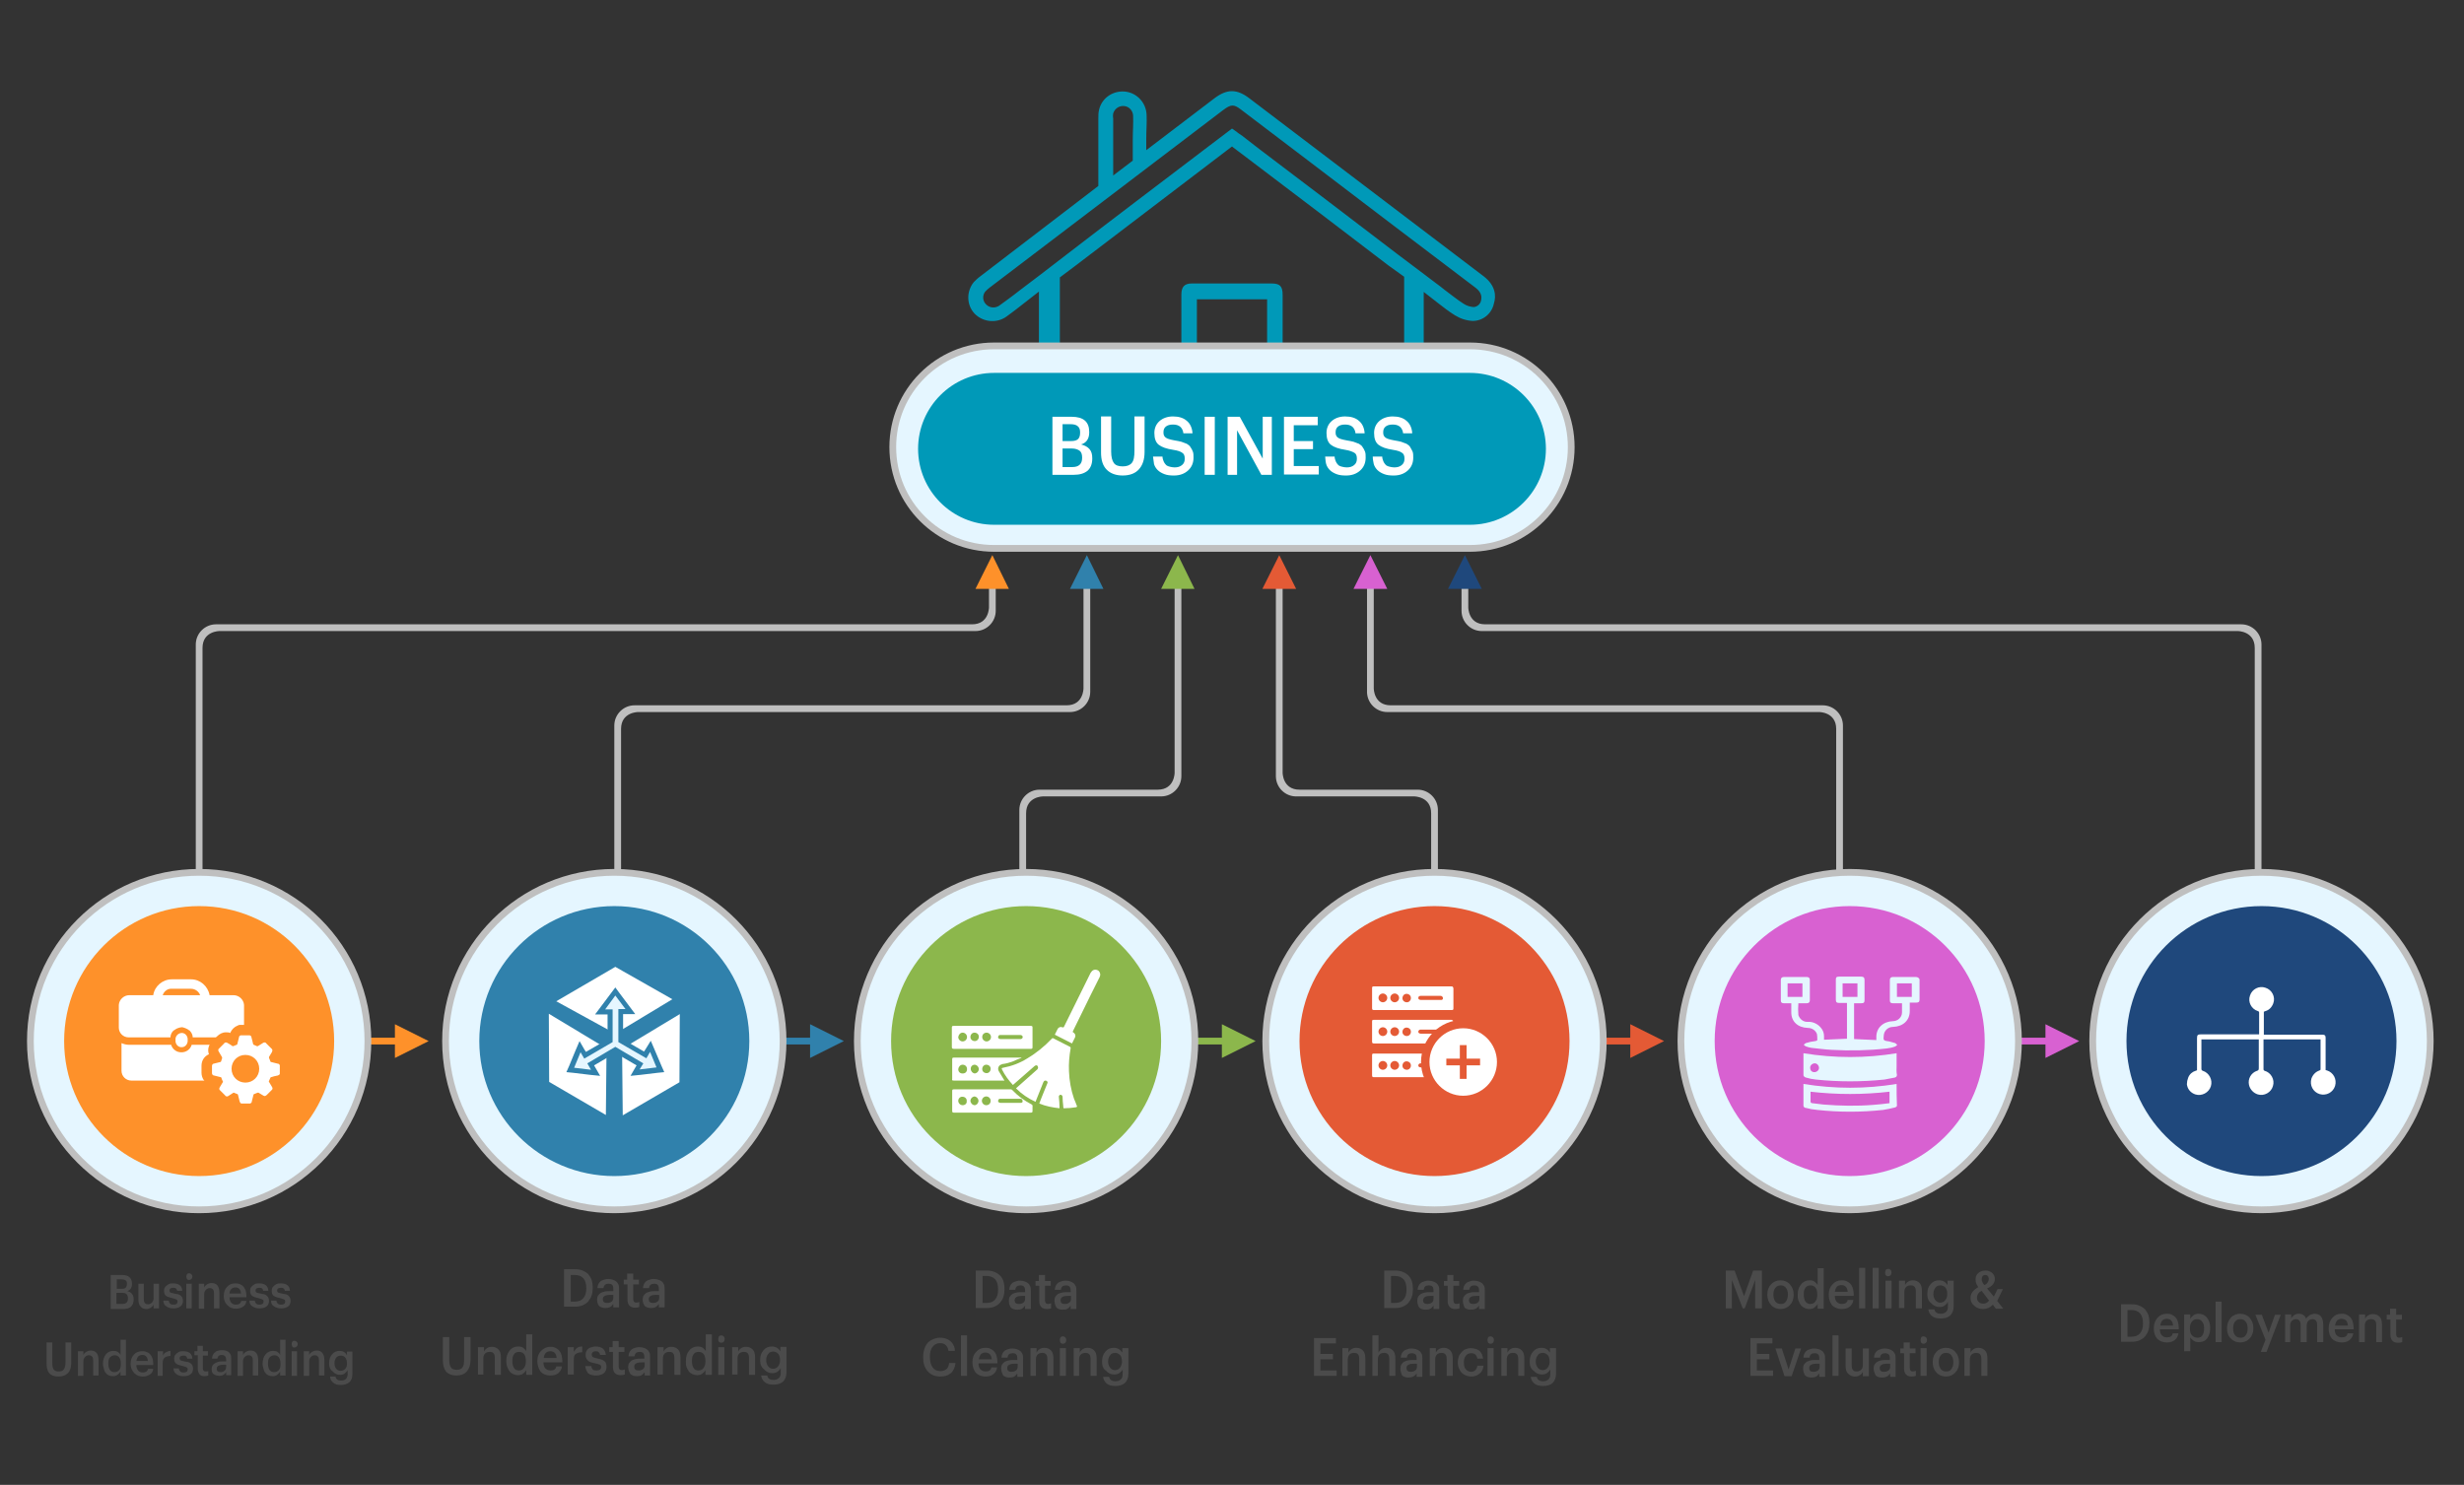
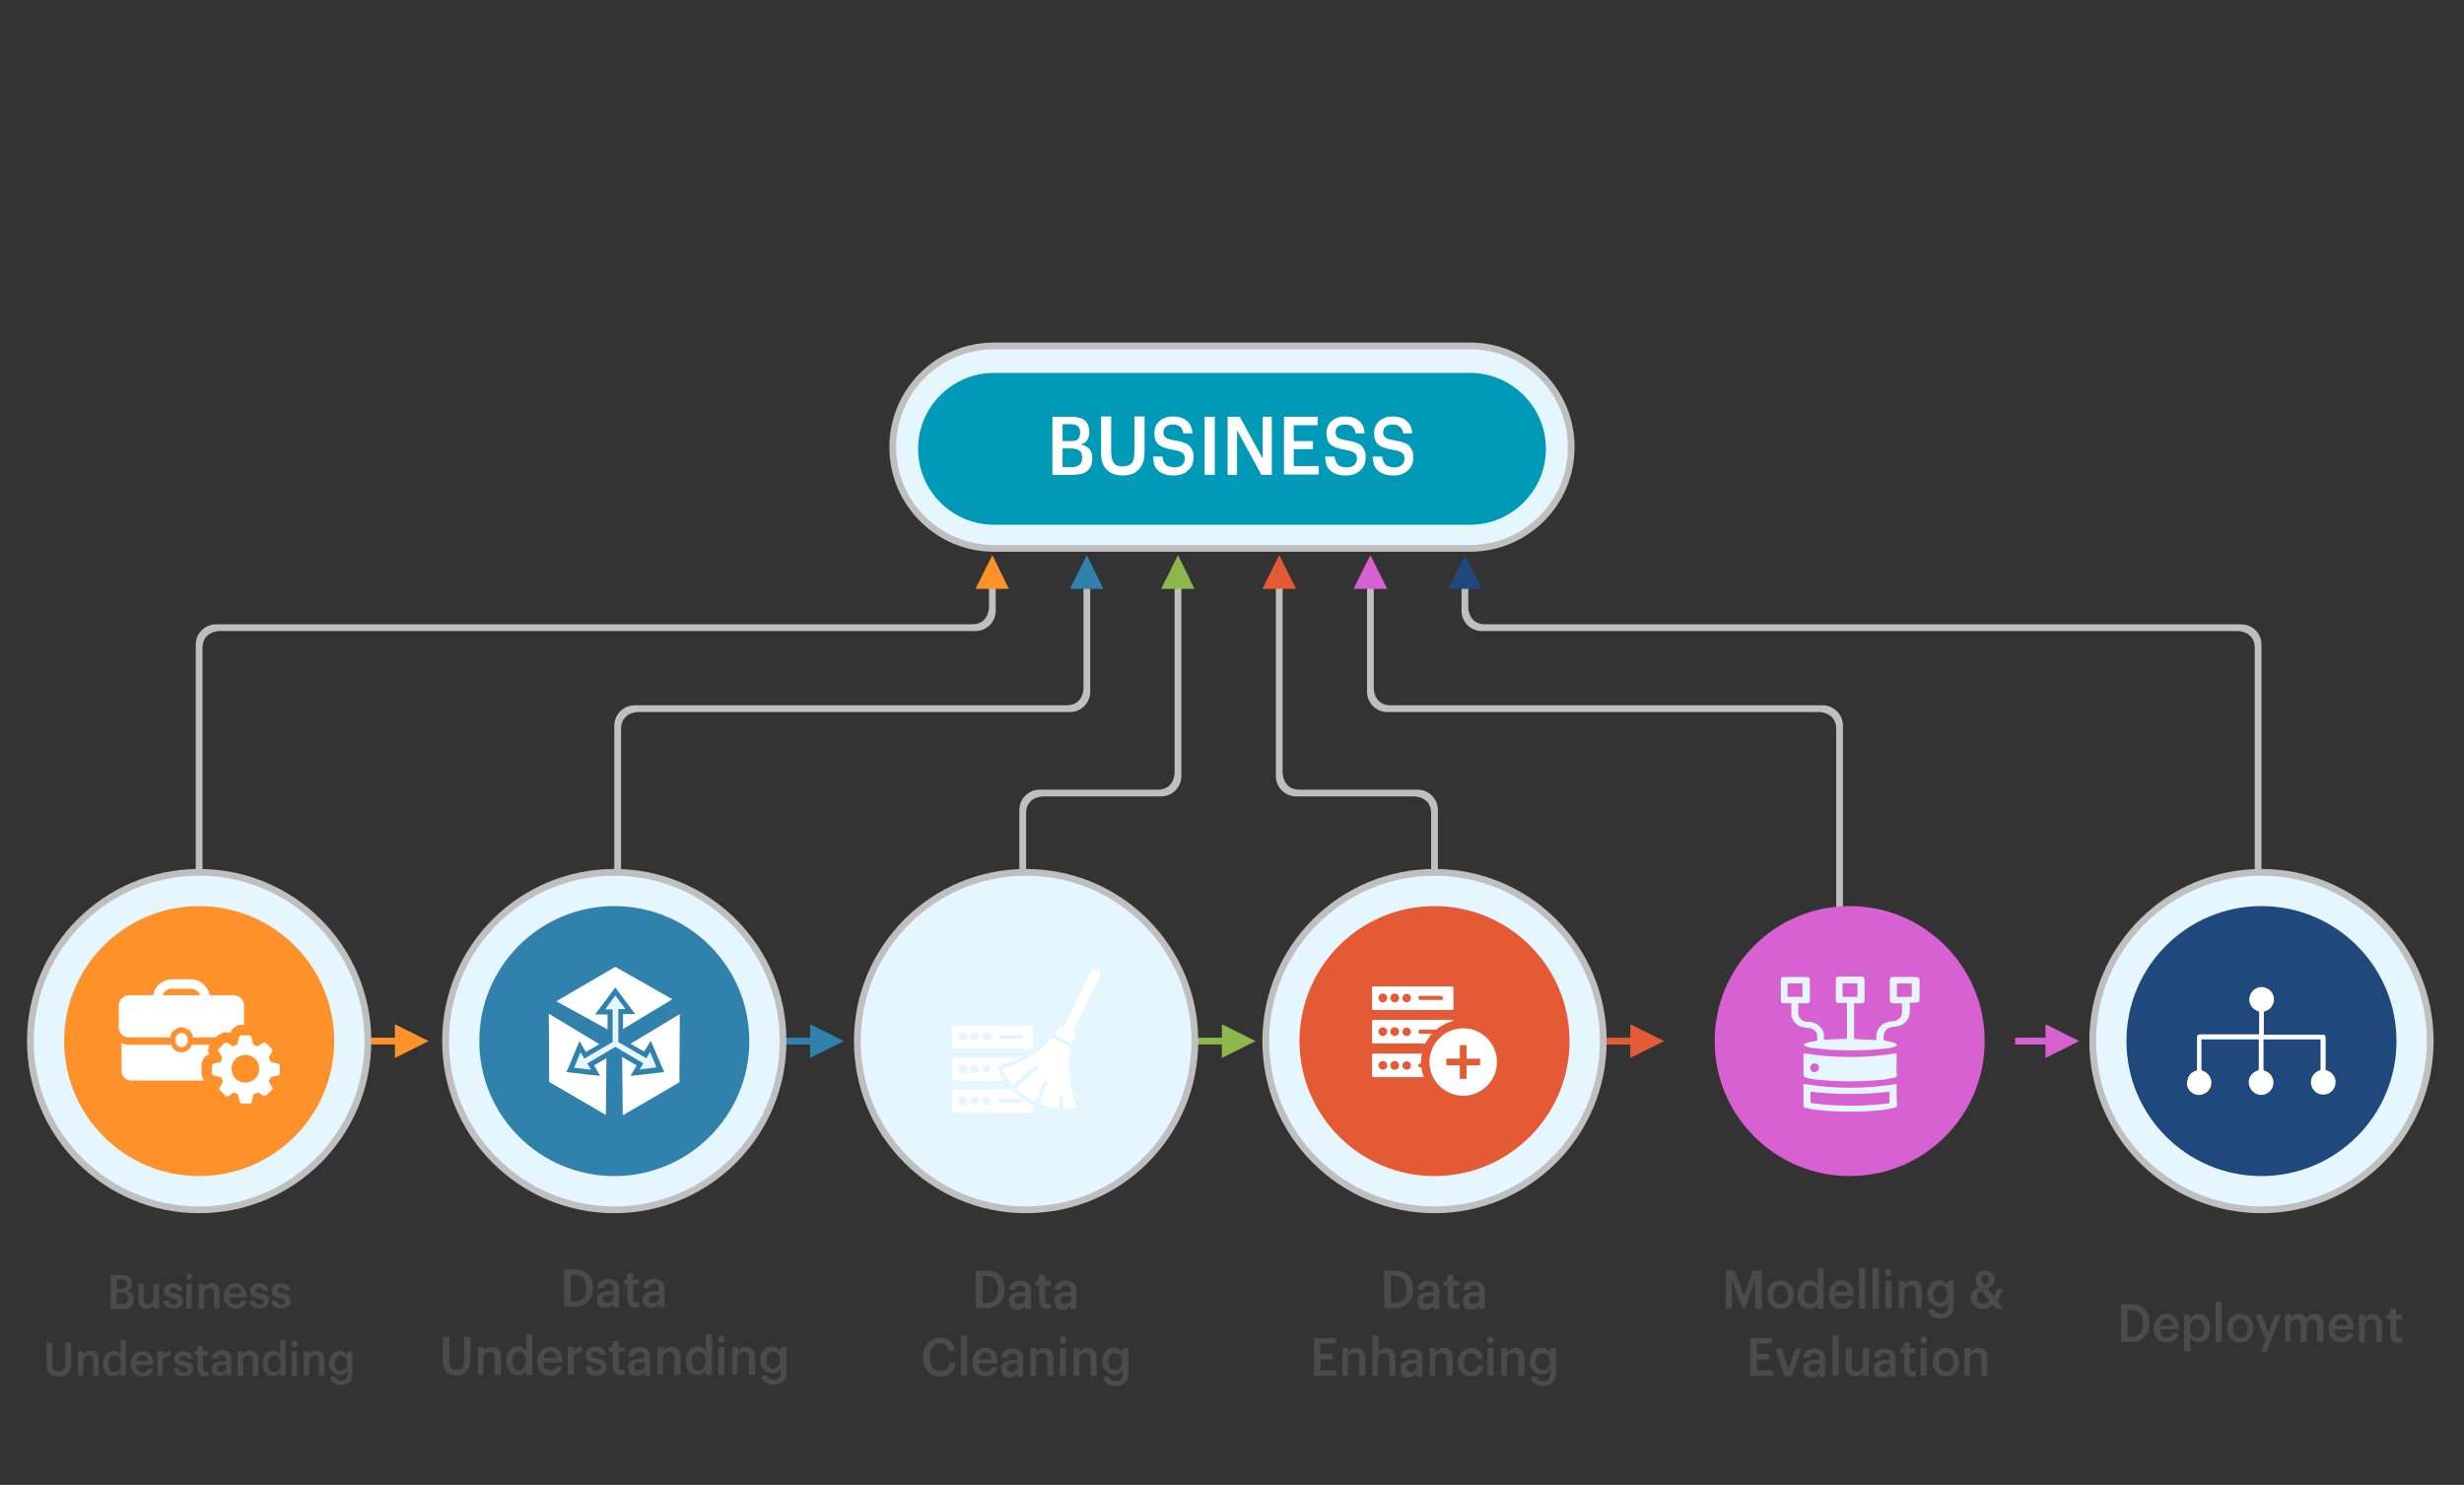
<svg xmlns="http://www.w3.org/2000/svg" id="Layer_1" x="0px" y="0px" viewBox="0 0 730 440" style="enable-background:new 0 0 730 440;" xml:space="preserve">
  <rect x="0" y="0" width="730" height="440" fill="#333333" stroke="none" />
  <style type="text/css"> .st0{fill:none;} .st1{fill:#BFBFBF;} .st2{fill-rule:evenodd;clip-rule:evenodd;fill:#FE912A;} .st3{fill-rule:evenodd;clip-rule:evenodd;fill:#3081AC;} .st4{fill-rule:evenodd;clip-rule:evenodd;fill:#8CB74C;} .st5{fill-rule:evenodd;clip-rule:evenodd;fill:#1F487C;} .st6{fill-rule:evenodd;clip-rule:evenodd;fill:#D861D1;} .st7{fill-rule:evenodd;clip-rule:evenodd;fill:#E45A35;} .st8{fill:#0099B8;} .st9{fill-rule:evenodd;clip-rule:evenodd;fill:#E5F6FF;stroke:#BFBFBF;stroke-width:2;stroke-miterlimit:10;} .st10{fill-rule:evenodd;clip-rule:evenodd;fill:#0099B8;} .st11{enable-background:new ;} .st12{fill:#FFFFFF;} .st13{fill:#E5F6FF;stroke:#BFBFBF;stroke-width:2;stroke-miterlimit:10;} .st14{fill:#FE912A;} .st15{fill:#3081AC;} .st16{fill-rule:evenodd;clip-rule:evenodd;fill:#FFFFFF;} .st17{fill:#E5F6FF;} .st18{fill:#8CB74C;} .st19{fill:#E45A35;} .st20{fill:#D861D1;} .st21{fill:#1F487C;} .st22{fill:#4B4B4B;} </style>
  <title>Asset 20</title>
  <rect class="st0" width="730" height="440" />
  <path class="st1" d="M293,168.5V180c0,0,0,5-5,5H64c-3.3,0-6,2.7-6,6v86h2v-85c0-5,5-5,5-5h224c3.3,0,6-2.7,6-6v-12.5 C295,165.2,293,168.5,293,168.5z" />
  <path class="st1" d="M321,168.5V204c0,0,0,5-5,5H188c-3.3,0-6,2.7-6,6v62h2v-61c0-5,5-5,5-5h128c3.3,0,6-2.7,6-6v-36.5 C323,165.2,321,168.5,321,168.5z" />
  <path class="st1" d="M348,168.5V229c0,0,0,5-5,5h-35c-3.3,0-6,2.7-6,6v37h2v-36c0-5,5-5,5-5h35c3.3,0,6-2.7,6-6v-61.5 C350,165.2,348,168.5,348,168.5z" />
  <path class="st2" d="M298.9,174.5H289l5-10L298.9,174.5z" />
  <path class="st3" d="M326.9,174.5H317l5-10L326.9,174.5z" />
  <path class="st4" d="M353.9,174.5H344l5-10L353.9,174.5z" />
  <path class="st1" d="M435,168.5V180c0,0,0,5,5,5h224c3.3,0,6,2.7,6,6v86h-2v-85c0-5-5-5-5-5H439c-3.3,0-6-2.7-6-6v-12.5 C433,165.2,435,168.5,435,168.5z" />
  <path class="st1" d="M407,168.5V204c0,0,0,5,5,5h128c3.3,0,6,2.7,6,6v62h-2v-61c0-5-5-5-5-5H411c-3.3,0-6-2.7-6-6v-36.5 C405,165.2,407,168.5,407,168.5z" />
  <path class="st1" d="M380,168.5V229c0,0,0,5,5,5h35c3.3,0,6,2.7,6,6v37h-2v-36c0-5-5-5-5-5h-35c-3.3,0-6-2.7-6-6v-61.5 C378,165.2,380,168.5,380,168.5z" />
  <path class="st5" d="M434,164.5l5,10h-10L434,164.5z" />
  <path class="st6" d="M406,164.5l5,10h-10L406,164.5z" />
  <path class="st7" d="M379,164.5l5,10h-10L379,164.5z" />
-   <path class="st8" d="M439.6,81.9c-16.2-12.3-32.5-24.7-48.7-37l-20.8-15.8c-3.7-2.8-6.6-2.8-10.4,0.1l-20.1,15.3v-3.4 c0-2.4,0.2-4.7,0.1-7c-0.1-3.9-3.3-7.1-7.3-7c-3.3,0.1-6.1,2.3-6.8,5.5c-0.2,0.8-0.2,1.7-0.2,2.5c0,3.5,0,6,0,7.9 c0,6.5,0,10.1,0,12.1l-35,26.8c-0.7,0.5-1.3,1.1-1.9,1.7c-2.2,2.7-2.2,6.7,0.2,9.3c2.5,2.6,6.6,3,9.5,0.9c1.8-1.3,3.6-2.7,5.5-4.2 l4.1-3.2v19.4c0,17.2,0,34.4,0,51.6c0,3.6,0.9,4.5,4.6,4.5h105.6c0.9,0,3.1-0.2,3.6-2.1c0.2-0.9,0.2-1.8,0.2-2.6v-0.3 c0-18.6,0-37.3,0-55.9V86.5l4.1,3.2c1.7,1.3,3.3,2.6,5.1,3.7c1.6,1,3.4,1.6,5.3,1.7c3.1,0,5.7-2.2,6.3-5.2 C443.3,87.7,443.1,84.6,439.6,81.9z M329.8,33.6c0.5-1.6,2.1-2.5,3.7-2.1c1.2,0.3,2.1,1.4,2.2,2.7c0.1,2.4-0.1,4.7-0.1,7.2v6.2 l-5.8,4.4c0-1.9,0-4.7,0-8.9c0-1.8,0-4.4,0-7.9C329.7,34.6,329.7,34.1,329.8,33.6z M416,144.3v8.2c0,0.3,0,0.6,0,1v0.5l-0.1,2h-31 l-39.8,0.1h-30.9l-0.1-1.9c0-0.2,0-0.4,0-0.6c0-0.4-0.1-0.9-0.1-1.4v-4.1c0-21.6,0-43.9,0-65.9l4.4-3.3c13.5-10.3,27.4-20.9,40.7-31 l5.9-4.5l0.5,0.4l4.9,3.7c13.5,10.2,27.4,20.8,41,31.2L416,82C416,102.8,416,123.8,416,144.3z M438.8,89c-0.2,1.1-1.1,1.9-2.2,2 c-1.1-0.1-2.1-0.4-3-1c-1.9-1.2-3.7-2.7-5.6-4.1c-0.8-0.7-1.7-1.3-2.6-2l-3.3-2.5l0,0l-8.1-6.1c-13.6-10.4-27.5-21-41-31.2l-4.9-3.8 c-0.4-0.3-0.9-0.6-1.3-0.9l-0.5-0.4l-1.3-0.9l-8.3,6.3c-13.4,10.2-27.3,20.7-40.8,31.1l-7.8,6l-3.3,2.5l-2.9,2.2c-2,1.6-4,3-5.9,4.4 c-1.4,0.9-3.2,0.6-4.2-0.8c-0.7-1-0.7-2.4,0.1-3.4c0.4-0.4,0.8-0.8,1.2-1.1l69.3-52.7c2.3-1.7,3.1-1.8,5.3-0.1l20.8,15.8 c16.2,12.4,32.5,24.7,48.7,37C439,86.7,439,88,438.8,89z M380,87.4c0-2.6-0.8-3.4-3.3-3.4c-8.4,0-16.1,0-23.6,0 c-2.2,0-3.1,1-3.1,3.3V123h4.6V88.7h20.8V123h4.6v-12.4C380,102.9,380,95.1,380,87.4z" />
  <path class="st9" d="M294.5,102.5h141c16.6,0,30,13.4,30,30s-13.4,30-30,30h-141c-16.6,0-30-13.4-30-30S277.9,102.5,294.5,102.5z" />
  <path class="st10" d="M294.5,110.5h141c12.4,0,22.5,10.1,22.5,22.5s-10.1,22.5-22.5,22.5l0,0h-141c-12.4,0-22.5-10.1-22.5-22.5 S282.1,110.5,294.5,110.5z" />
  <g class="st11">
    <path class="st12" d="M311.8,140.7v-17.2h5.7c3.5,0,5.2,1.5,5.2,4.5v0.1c0,1.9-0.8,3.1-2.4,3.6c1.1,0.3,1.9,0.7,2.5,1.4 s0.8,1.6,0.8,2.7v0.1c0,1.6-0.5,2.8-1.4,3.6c-1,0.8-2.3,1.2-4.1,1.2H311.8z M314.8,130.7h2.5c1,0,1.7-0.2,2.1-0.6 c0.4-0.4,0.6-1,0.6-1.9v-0.1c0-0.8-0.2-1.4-0.7-1.8c-0.4-0.4-1.2-0.6-2.1-0.6h-2.4V130.7z M314.8,138.4h2.9c1.9,0,2.9-0.9,2.9-2.7 v-0.1c0-0.9-0.2-1.6-0.7-2c-0.5-0.4-1.3-0.7-2.4-0.7h-2.7V138.4z" />
    <path class="st12" d="M326.2,134.1v-10.7h3v10.4c0,1.6,0.3,2.7,0.8,3.4c0.5,0.7,1.4,1,2.6,1c1.2,0,2.1-0.3,2.7-1 c0.6-0.7,0.8-1.9,0.8-3.6v-10.2h3v10.5c0,2.3-0.6,4-1.7,5.2s-2.7,1.8-4.8,1.8c-2,0-3.6-0.6-4.7-1.7 C326.7,138,326.2,136.3,326.2,134.1z" />
    <path class="st12" d="M341.6,135.3h2.8c0,0.4,0.1,0.7,0.2,1s0.2,0.6,0.4,0.9c0.2,0.3,0.4,0.5,0.6,0.7c0.3,0.2,0.6,0.3,1,0.4 c0.4,0.1,0.9,0.2,1.4,0.2c0.9,0,1.6-0.2,2.2-0.7s0.8-1.1,0.8-1.9c0-0.8-0.2-1.4-0.7-1.7c-0.5-0.4-1.4-0.7-2.7-0.9 c-2-0.3-3.4-0.8-4.3-1.5s-1.3-1.9-1.3-3.5c0-1.4,0.5-2.6,1.5-3.5c1-0.9,2.4-1.4,4-1.4c1.7,0,3.1,0.4,4.1,1.3c1,0.8,1.6,2.1,1.7,3.7 h-2.7c-0.1-0.9-0.5-1.6-1-2c-0.5-0.4-1.2-0.6-2.1-0.6c-0.9,0-1.6,0.2-2.1,0.6c-0.5,0.4-0.7,1-0.7,1.6c0,0.4,0,0.7,0.1,0.9 c0.1,0.2,0.2,0.5,0.5,0.7c0.2,0.2,0.6,0.4,1,0.5c0.4,0.1,1,0.3,1.7,0.4c0.8,0.1,1.5,0.3,2,0.4c0.6,0.2,1.1,0.4,1.6,0.6 c0.5,0.3,0.9,0.6,1.1,1c0.3,0.4,0.5,0.8,0.7,1.3c0.2,0.5,0.2,1.1,0.2,1.8c0,1.5-0.5,2.8-1.6,3.8s-2.5,1.5-4.2,1.5 c-1.1,0-2-0.1-2.8-0.4c-0.8-0.3-1.5-0.7-2-1.2c-0.5-0.5-0.9-1.1-1.1-1.8C341.8,136.9,341.7,136.2,341.6,135.3z" />
    <path class="st12" d="M356.9,140.7v-17.2h3v17.2H356.9z" />
    <path class="st12" d="M363.7,140.7v-17.2h3.6l6.8,12.4v-12.4h2.7v17.2h-3.1l-7.2-13.2v13.2H363.7z" />
    <path class="st12" d="M380.4,140.7v-17.2h10v2.5h-7.1v4.7h5.7v2.4h-5.7v5h7.4v2.5H380.4z" />
  </g>
  <g class="st11">
    <path class="st12" d="M392.6,135.3h2.8c0,0.4,0.1,0.7,0.2,1c0.1,0.3,0.2,0.6,0.4,0.9c0.2,0.3,0.4,0.5,0.6,0.7 c0.3,0.2,0.6,0.3,1,0.4c0.4,0.1,0.9,0.2,1.4,0.2c0.9,0,1.6-0.2,2.2-0.7s0.8-1.1,0.8-1.9c0-0.8-0.2-1.4-0.7-1.7s-1.4-0.7-2.7-0.9 c-2-0.3-3.4-0.8-4.3-1.5s-1.3-1.9-1.3-3.5c0-1.4,0.5-2.6,1.5-3.5c1-0.9,2.4-1.4,4-1.4c1.7,0,3.1,0.4,4.1,1.3c1,0.8,1.6,2.1,1.7,3.7 h-2.7c-0.1-0.9-0.5-1.6-1-2c-0.5-0.4-1.2-0.6-2.1-0.6c-0.9,0-1.6,0.2-2.1,0.6c-0.5,0.4-0.7,1-0.7,1.6c0,0.4,0,0.7,0.1,0.9 c0.1,0.2,0.2,0.5,0.5,0.7c0.2,0.2,0.6,0.4,1,0.5c0.4,0.1,1,0.3,1.7,0.4c0.8,0.1,1.5,0.3,2,0.4c0.6,0.2,1.1,0.4,1.6,0.6 c0.5,0.3,0.9,0.6,1.1,1c0.3,0.4,0.5,0.8,0.7,1.3c0.2,0.5,0.2,1.1,0.2,1.8c0,1.5-0.5,2.8-1.6,3.8s-2.5,1.5-4.2,1.5 c-1.1,0-2-0.1-2.8-0.4c-0.8-0.3-1.5-0.7-2-1.2c-0.5-0.5-0.9-1.1-1.1-1.8S392.7,136.2,392.6,135.3z" />
  </g>
  <g class="st11">
    <path class="st12" d="M406.7,135.3h2.8c0,0.4,0.1,0.7,0.2,1c0.1,0.3,0.2,0.6,0.4,0.9c0.2,0.3,0.4,0.5,0.6,0.7 c0.3,0.2,0.6,0.3,1,0.4c0.4,0.1,0.9,0.2,1.4,0.2c0.9,0,1.6-0.2,2.2-0.7s0.8-1.1,0.8-1.9c0-0.8-0.2-1.4-0.7-1.7 c-0.5-0.4-1.4-0.7-2.7-0.9c-2-0.3-3.4-0.8-4.3-1.5s-1.3-1.9-1.3-3.5c0-1.4,0.5-2.6,1.5-3.5c1-0.9,2.4-1.4,4-1.4 c1.7,0,3.1,0.4,4.1,1.3c1,0.8,1.6,2.1,1.7,3.7h-2.7c-0.1-0.9-0.5-1.6-1-2c-0.5-0.4-1.2-0.6-2.1-0.6c-0.9,0-1.6,0.2-2.1,0.6 c-0.5,0.4-0.7,1-0.7,1.6c0,0.4,0,0.7,0.1,0.9c0.1,0.2,0.2,0.5,0.5,0.7c0.2,0.2,0.6,0.4,1,0.5c0.4,0.1,1,0.3,1.7,0.4 c0.8,0.1,1.5,0.3,2,0.4c0.6,0.2,1.1,0.4,1.6,0.6c0.5,0.3,0.9,0.6,1.1,1s0.5,0.8,0.7,1.3c0.2,0.5,0.2,1.1,0.2,1.8 c0,1.5-0.5,2.8-1.6,3.8s-2.5,1.5-4.2,1.5c-1.1,0-2-0.1-2.8-0.4c-0.8-0.3-1.5-0.7-2-1.2s-0.9-1.1-1.1-1.8 C406.9,136.9,406.7,136.2,406.7,135.3z" />
  </g>
  <polygon class="st2" points="127,308.5 117,303.5 117,307.5 108,307.5 108,309.5 117,309.5 117,313.5 " />
  <polygon class="st3" points="250,308.5 240,303.5 240,307.5 231,307.5 231,309.5 240,309.5 240,313.5 " />
  <polygon class="st4" points="372,308.5 362,303.5 362,307.5 353,307.5 353,309.5 362,309.5 362,313.5 " />
  <polygon class="st7" points="493,308.5 483,303.5 483,307.5 474,307.5 474,309.5 483,309.5 483,313.5 " />
  <polygon class="st6" points="616,308.5 606,303.5 606,307.5 597,307.5 597,309.5 606,309.5 606,313.5 " />
  <circle class="st13" cx="59" cy="308.5" r="50" />
  <circle class="st14" cx="59" cy="308.5" r="40" />
  <path class="st12" d="M55.6,308.6v-0.8c-0.1-1-0.9-1.8-1.9-1.7c-0.9,0.1-1.6,0.8-1.7,1.7v0.8c0.1,1,0.9,1.8,1.9,1.7 C54.8,310.3,55.5,309.5,55.6,308.6z M56.8,309.6c-0.5,1.7-2.3,2.6-4,2.1c-1-0.3-1.8-1.1-2.1-2.1H38.2c-0.8,0-1.5-0.2-2.2-0.5v8.2 c0,1.6,1.3,2.9,2.9,2.9h29.6c1.6,0,3-1.3,3-2.9c0,0,0,0,0,0v-8.2c-0.7,0.3-1.4,0.5-2.2,0.5H56.8z M69.2,294.9h-7.1 c-0.5-2.7-2.8-4.7-5.5-4.7h-5.7c-2.7,0-5.1,2-5.5,4.7h-7.1c-1.6,0-3,1.3-3.1,2.9v6.7c0,1.6,1.3,2.9,2.9,2.9c0,0,0,0,0.1,0h12.3 c0-0.8,0.4-1.6,1-2.1l0.1,0c0.1-0.1,0.3-0.2,0.4-0.3l0.2-0.1c0.1-0.1,0.2-0.1,0.4-0.2l0.3-0.1l0.3-0.1c0.2,0,0.4-0.1,0.6-0.1 c0.2,0,0.4,0,0.6,0.1l0.3,0.1l0.3,0.1c0.1,0.1,0.2,0.1,0.4,0.2l0.2,0.1c0.1,0.1,0.3,0.2,0.4,0.3c0,0,0,0,0.1,0c0.6,0.6,1,1.3,1,2.1 h12.3c1.6,0,2.9-1.3,2.9-2.9c0,0,0,0,0,0v-6.7C72.2,296.2,70.8,294.9,69.2,294.9C69.2,294.9,69.2,294.9,69.2,294.9L69.2,294.9z M48.2,294.9c0.4-1.2,1.5-2,2.7-1.9h5.7c1.2,0,2.3,0.8,2.7,1.9L48.2,294.9z" />
  <path class="st12" d="M71.2,328.3l-0.3-0.1c-0.7-0.3-1.3-0.9-1.4-1.7c-0.1-0.4-0.2-0.7-0.3-1.1v-0.2l-0.9,0.5 c-0.4,0.2-0.8,0.3-1.2,0.4c-0.6,0-1.1-0.3-1.5-0.7l-1.5-1.5c-0.8-0.7-0.9-1.9-0.3-2.7c0,0,0.4-0.6,0.5-0.9l-1.4-0.3 c-1-0.2-1.7-1.1-1.7-2.1v-2.1c0-1,0.7-2,1.7-2.2l1.2-0.3l-0.6-1c-0.6-0.9-0.4-2,0.3-2.7l1.5-1.5c0.4-0.4,1-0.7,1.6-0.7 c0.4,0,0.8,0.1,1.2,0.4l1,0.6l0.1-0.3c0.1-0.4,0.2-0.7,0.3-1.1c0.2-0.8,0.8-1.4,1.5-1.6l0.3-0.1h3.1l0.2,0.1 c0.7,0.3,1.3,0.9,1.4,1.7c0.1,0.3,0.2,0.6,0.2,1c0,0.1,0,0.2,0.1,0.3l0.9-0.5c0.4-0.2,0.8-0.3,1.2-0.4c0.6,0,1.1,0.3,1.6,0.7 l1.5,1.5c0.8,0.7,0.9,1.9,0.3,2.8l-0.6,0.9l0.2,0l1.1,0.3c0.8,0.2,1.4,0.7,1.7,1.5l0.1,0.2v3.1l-0.1,0.2c-0.3,0.7-0.9,1.3-1.7,1.4 l-1.1,0.3h-0.2l0.5,0.9c0.6,0.9,0.4,2-0.3,2.7l-1.4,1.5c-0.4,0.4-1,0.7-1.6,0.7c-0.4,0-0.8-0.1-1.2-0.4l-0.9-0.5 c0,0.1,0,0.2-0.1,0.3c-0.1,0.4-0.2,0.7-0.3,1c-0.2,0.8-0.7,1.4-1.4,1.7l-0.3,0.1L71.2,328.3z M72.8,314.1c-1.4,0-2.6,1.2-2.6,2.6 c0,1.4,1.2,2.6,2.6,2.6c1.4,0,2.6-1.2,2.6-2.6C75.3,315.3,74.2,314.2,72.8,314.1L72.8,314.1z" />
  <path class="st14" d="M74,306.8c0.3,0.1,0.5,0.3,0.5,0.6c0.2,0.6,0.3,1.3,0.5,2c0,0.1,0.1,0.2,0.2,0.2c0.3,0.1,0.6,0.3,0.9,0.4h0.1 c0.1,0,0.1,0,0.2,0L78,309c0.1-0.1,0.3-0.1,0.4-0.1c0.2,0,0.4,0.1,0.5,0.3l1.5,1.5c0.3,0.2,0.4,0.6,0.2,0.9c0,0,0,0,0,0.1 c-0.3,0.5-0.6,1-0.9,1.5c0,0.1,0,0.2,0,0.3c0.1,0.3,0.3,0.6,0.4,1c0,0.1,0.1,0.2,0.2,0.2c0.7,0.2,1.3,0.3,2,0.5 c0.3,0,0.5,0.2,0.6,0.5v2.5c-0.1,0.3-0.3,0.4-0.6,0.5c-0.7,0.1-1.3,0.3-2,0.5c-0.1,0-0.2,0.1-0.2,0.2c-0.1,0.3-0.3,0.6-0.4,0.9 c-0.1,0.1-0.1,0.2,0,0.3c0.3,0.5,0.6,1,0.9,1.5c0.2,0.3,0.2,0.7-0.1,0.9c0,0,0,0,0,0l-1.5,1.5c-0.1,0.1-0.3,0.2-0.5,0.3 c-0.1,0-0.3-0.1-0.4-0.1l-1.5-0.9c0,0-0.1,0-0.2,0c0,0-0.1,0-0.1,0c-0.3,0.1-0.7,0.3-1,0.4c-0.1,0-0.2,0.1-0.2,0.2 c-0.2,0.7-0.3,1.3-0.5,2c0,0.3-0.2,0.5-0.5,0.6h-2.6c-0.3-0.1-0.4-0.3-0.5-0.6c-0.2-0.7-0.3-1.3-0.5-2c0-0.1-0.1-0.2-0.2-0.2 c-0.3-0.1-0.7-0.3-1-0.4h-0.1c-0.1,0-0.1,0-0.2,0.1l-1.4,0.9c-0.1,0.1-0.3,0.1-0.4,0.1c-0.2,0-0.4-0.1-0.5-0.3l-1.5-1.5 c-0.3-0.2-0.3-0.6-0.1-0.9c0,0,0,0,0,0c0.3-0.5,0.6-1,0.9-1.5c0.1-0.1,0.1-0.2,0-0.3c-0.2-0.3-0.3-0.7-0.4-1c0-0.1-0.1-0.2-0.2-0.2 l-2-0.5c-0.3,0-0.6-0.3-0.6-0.7c0,0,0,0,0,0v-2.1c0-0.3,0.2-0.7,0.5-0.7c0,0,0,0,0,0l2-0.5c0.1,0,0.2-0.1,0.2-0.2 c0.1-0.3,0.2-0.6,0.3-0.9c0-0.1,0-0.2,0-0.3l-1-1.7c-0.2-0.3-0.2-0.7,0.1-0.9c0,0,0,0,0,0l1.5-1.5c0.1-0.2,0.3-0.3,0.5-0.3 c0.2,0,0.3,0.1,0.4,0.1c0.5,0.3,1.1,0.6,1.6,1c0,0,0.1,0,0.1,0c0,0,0.1,0,0.1,0c0.3-0.1,0.7-0.3,1-0.4c0.1,0,0.2-0.1,0.2-0.2 c0.2-0.7,0.3-1.3,0.5-2c0-0.3,0.2-0.5,0.5-0.6L74,306.8 M72.7,320.8L72.7,320.8c2.3,0,4.1-1.8,4.1-4.1s-1.8-4.1-4.1-4.1l0,0 c-2.3,0-4.1,1.8-4.1,4.1S70.4,320.8,72.7,320.8 M74.5,303.7h-3.6l-0.5,0.2c-1,0.4-1.8,1.2-2.2,2.2c-0.4-0.2-0.8-0.2-1.3-0.2 c-1,0-1.9,0.5-2.6,1.2l-1.5,1.5c-1,1-1.4,2.5-0.9,3.8c-1.4,0.6-2.2,1.9-2.2,3.4v2.1c0,1.5,0.9,2.9,2.3,3.5c-0.4,1.3,0,2.7,1,3.7 l1.5,1.5c0.7,0.7,1.6,1.1,2.6,1.1c0.4,0,0.7-0.1,1.1-0.2c0.4,1,1.2,1.8,2.2,2.2l0.5,0.2h3.6l0.5-0.2c1-0.4,1.8-1.2,2.2-2.2 c0.4,0.1,0.7,0.2,1.1,0.2c1,0,1.9-0.4,2.6-1.1l1.5-1.5c1-0.9,1.4-2.4,0.9-3.7c1-0.4,1.8-1.2,2.1-2.2l0.2-0.5V315l-0.2-0.5 c-0.4-1-1.1-1.8-2.1-2.2c0.4-1.3,0.1-2.8-0.9-3.8L81,307c-0.7-0.7-1.6-1.1-2.6-1.1c-0.4,0-0.8,0.1-1.1,0.2c-0.4-1-1.2-1.8-2.3-2.1 L74.5,303.7L74.5,303.7z" />
  <circle class="st13" cx="182" cy="308.5" r="50" />
  <circle class="st15" cx="182" cy="308.5" r="40" />
  <path class="st16" d="M164.8,296.7l17.5-10.2l16.9,9.6l-16.9,10.2L164.8,296.7z" />
  <path class="st16" d="M201.4,300.5l-0.1,20.2l-16.8,9.8l-0.2-19.7L201.4,300.5z" />
  <path class="st16" d="M179.7,310.7l-0.2,19.7l-16.8-9.8l-0.1-20.2L179.7,310.7z" />
  <polygon class="st17" points="189.6,315.4 182.3,311.1 175,315.4 176.4,317.9 168.9,317 171.9,310.1 173.4,312.7 180.8,308.4 180.8,299.8 177.8,299.8 182.3,293.8 186.8,299.8 183.9,299.8 183.9,308.4 191.2,312.7 192.7,310.1 195.6,317 188.1,317.9 " />
  <path class="st15" d="M182.3,295l3,4h-2.1v9.8l8.3,4.8l1.1-1.9l1.9,4.6l-5,0.6l1.1-1.8l-8.3-4.9l-8.3,4.9l1.1,1.9l-5-0.6l1.9-4.6 l1.1,1.9l8.4-4.9v-9.7h-2.2L182.3,295 M182.3,292.6l-1.2,1.6l-3,4l-1.8,2.4h3.7v7.4l-6.4,3.7l-0.4-0.6l-1.5-2.6l-1.2,2.8l-1.9,4.6 l-0.8,1.8l2,0.2l5,0.6l3,0.3l-1.5-2.6l-0.3-0.5l6.3-3.7l6.3,3.7l-0.3,0.5l-1.5,2.6l3-0.3l5-0.6l2-0.2l-0.8-1.8l-2-4.7l-1.2-2.8 l-1.6,2.6l-0.4,0.6l-6.2-3.6v-7.5h3.6l-1.8-2.4l-3-4L182.3,292.6L182.3,292.6z" />
  <circle class="st13" cx="304" cy="308.5" r="50" />
-   <circle class="st18" cx="304" cy="308.5" r="40" />
  <path class="st12" d="M318.2,325.6c-0.9-2.6-1.4-5.4-1.5-8.2c-0.1-2.3,0.1-4.5,0.5-6.8c0-0.1,0-0.3-0.2-0.4c0,0,0,0,0,0l-4.9-2.5 c-0.1-0.1-0.4-0.1-0.5,0.1c0,0,0,0,0,0c-2.1,2.2-4.5,4.2-7.2,5.8c-2.2,1.4-4.6,2.3-7.2,2.8c-0.5,0.1-0.5,0.1-0.3,0.6 c0.8,1.6,1.9,3.1,3.1,4.4c0,0,0.1,0.1,0.1,0.1l0.8-0.7l5.6-4.9c0.1-0.1,0.3-0.2,0.4-0.2c0.3-0.1,0.5,0.1,0.6,0.4 c0.1,0.3,0,0.6-0.2,0.8c-1.8,1.6-3.6,3.2-5.4,4.8l-0.9,0.8c1.7,1.7,3.6,3,5.8,4c0-0.1,0.1-0.2,0.1-0.3l0.8-2l1.4-3.5 c0.1-0.2,0.2-0.4,0.5-0.5c0.2,0,0.4,0,0.6,0.2c0.2,0.2,0.2,0.4,0.1,0.6c-0.4,0.9-0.7,1.8-1.1,2.7c-0.4,1.1-0.9,2.1-1.3,3.3 c1.9,0.8,4,1.2,6,1.4c0-0.1,0-0.2,0-0.3c0-1-0.1-2-0.2-3c-0.1-0.3,0.2-0.7,0.5-0.7c0,0,0,0,0,0c0.3,0,0.6,0.3,0.6,0.6c0,0,0,0,0,0 c0,0.9,0.1,1.8,0.2,2.7c0,0.2,0,0.5,0.1,0.7h0.2c1.2,0,2.3-0.1,3.5-0.3c0.3-0.1,0.4-0.2,0.2-0.5C318.8,327,318.5,326.3,318.2,325.6z M282.6,310.8h22.8c0.4,0,0.5-0.1,0.5-0.5v-5.8c0-0.4-0.1-0.5-0.5-0.5h-22.9c-0.4,0-0.5,0.1-0.5,0.5v5.8 C282,310.6,282.1,310.8,282.6,310.8z M296.4,306.7h5.9c0.3,0,0.7,0.2,0.7,0.6c0,0,0,0,0,0c0,0.3-0.3,0.6-0.6,0.6c0,0-0.1,0-0.1,0 h-5.9c-0.3,0-0.7-0.2-0.7-0.5s0.2-0.7,0.5-0.7C296.3,306.7,296.4,306.7,296.4,306.7L296.4,306.7z M292.3,306c0.7,0,1.3,0.6,1.3,1.3 s-0.6,1.3-1.3,1.3s-1.3-0.6-1.3-1.3c0,0,0,0,0,0C291,306.6,291.5,306,292.3,306C292.2,306,292.3,306,292.3,306L292.3,306z M288.7,306c0.7,0,1.3,0.5,1.3,1.2c0,0.7-0.5,1.3-1.2,1.3s-1.3-0.5-1.3-1.2c0,0,0,0,0,0C287.5,306.6,288,306,288.7,306 C288.7,306,288.7,306,288.7,306L288.7,306z M285.2,306c0.7,0,1.3,0.6,1.3,1.3s-0.6,1.3-1.3,1.3c-0.7,0-1.3-0.6-1.3-1.3c0,0,0,0,0,0 C284,306.6,284.5,306,285.2,306L285.2,306z M305.5,327.2c-2.1-1.1-4-2.5-5.6-4.2c-0.1-0.1-0.2-0.2-0.4-0.2h-16.9 c-0.4,0-0.5,0.1-0.5,0.5v5.8c0,0.5,0.1,0.6,0.5,0.6h22.8c0.4,0,0.5-0.1,0.5-0.5s0-0.9,0-1.3C306,327.6,305.8,327.3,305.5,327.2 L305.5,327.2z M285.2,327.5c-0.7,0-1.3-0.6-1.3-1.3c0-0.7,0.6-1.3,1.3-1.2c0.7,0,1.3,0.6,1.2,1.3C286.5,327,285.9,327.5,285.2,327.5 z M288.7,327.5c-0.7-0.1-1.2-0.7-1.2-1.4c0.1-0.6,0.5-1.1,1.2-1.2c0.7,0.1,1.2,0.7,1.2,1.4C289.8,327,289.3,327.5,288.7,327.5z M292.2,327.5c-0.7,0-1.3-0.6-1.3-1.3s0.6-1.3,1.3-1.3s1.3,0.6,1.3,1.3c0,0,0,0,0,0C293.5,326.9,293,327.5,292.2,327.5 C292.3,327.5,292.2,327.5,292.2,327.5z M302.8,326.7c-0.1,0.1-0.3,0.1-0.5,0.1h-5.9c-0.3,0-0.7-0.2-0.7-0.5s0.2-0.7,0.5-0.7 c0.1,0,0.1,0,0.2,0h5.9c0.3,0,0.5,0.1,0.6,0.4C303,326.3,303,326.6,302.8,326.7z M282.6,320.2h15c-0.1-0.1-0.1-0.2-0.2-0.3 c-0.5-0.8-1-1.7-1.5-2.5c-0.4-0.7-0.1-1.6,0.6-1.9c0.2-0.1,0.4-0.1,0.5-0.2c1-0.1,2-0.4,2.9-0.7c0.9-0.4,1.8-0.8,2.7-1.1v-0.1h-20 c-0.4,0-0.5,0.1-0.5,0.5v5.8C282,320.1,282.1,320.2,282.6,320.2z M292.2,315.5c0.7,0,1.3,0.5,1.3,1.2s-0.5,1.3-1.2,1.3 s-1.3-0.5-1.3-1.2c0,0,0,0,0,0C291,316.1,291.5,315.5,292.2,315.5z M288.8,315.5c0.7,0.1,1.2,0.7,1.2,1.4c-0.1,0.6-0.5,1.1-1.2,1.2 c-0.7-0.1-1.2-0.7-1.2-1.4C287.6,316,288.1,315.5,288.8,315.5z M285.2,315.5c0.7,0,1.3,0.5,1.3,1.3s-0.5,1.3-1.3,1.3 s-1.3-0.5-1.3-1.3c0,0,0,0,0,0C284,316.1,284.5,315.5,285.2,315.5z M325.5,287.7c-0.6-0.5-1.6-0.5-2.1,0.2c-0.1,0.1-0.2,0.3-0.3,0.4 l-7.8,15.8c-0.2,0.4-0.2,0.4-0.6,0.3c-0.5-0.2-1,0-1.3,0.4c-0.3,0.6-0.6,1.2-0.9,1.8l5.1,2.6c0.3-0.6,0.6-1.2,0.9-1.8 c0.2-0.4,0.1-1-0.3-1.3l-0.4-0.3l0.1-0.3l5.2-10.6l2.7-5.4C326.1,288.9,326,288.2,325.5,287.7z" />
  <circle class="st13" cx="425" cy="308.5" r="50" />
  <circle class="st19" cx="425" cy="308.5" r="40" />
  <path class="st12" d="M430,292.3h-23c-0.4,0-0.5,0.1-0.5,0.5v5.9c0,0.5,0.1,0.6,0.6,0.6h23c0.4,0,0.5-0.1,0.5-0.5v-5.9 C430.5,292.4,430.4,292.3,430,292.3z M409.7,297c-0.7,0-1.3-0.6-1.3-1.3s0.6-1.3,1.3-1.3c0.7,0,1.3,0.6,1.3,1.3c0,0,0,0,0,0 C411,296.4,410.4,297,409.7,297C409.7,297,409.7,297,409.7,297z M413.2,297c-0.7,0-1.3-0.6-1.3-1.3c0-0.7,0.6-1.3,1.3-1.3 s1.3,0.6,1.3,1.3c0,0,0,0,0,0C414.5,296.4,413.9,297,413.2,297C413.2,297,413.2,297,413.2,297z M416.8,297c-0.7,0-1.3-0.5-1.3-1.2 c0-0.7,0.5-1.3,1.2-1.3s1.3,0.5,1.3,1.2c0,0,0,0,0,0.1C418,296.4,417.5,297,416.8,297C416.8,297,416.8,297,416.8,297L416.8,297z M426.8,296.3h-5.9c-0.3,0-0.7-0.2-0.7-0.5c0,0,0-0.1,0-0.1c0-0.4,0.3-0.6,0.7-0.6c0,0,0,0,0,0h5.9c0.3,0,0.6,0.2,0.7,0.6 c0,0,0,0,0,0.1C427.5,296.1,427.3,296.4,426.8,296.3L426.8,296.3z M430,302.2h-23c-0.4,0-0.5,0.1-0.5,0.5v5.9c0,0.5,0.1,0.6,0.6,0.6 h23c0.4,0,0.5-0.1,0.5-0.5v-5.9C430.5,302.4,430.4,302.3,430,302.2L430,302.2z M409.7,307c-0.7,0-1.3-0.6-1.3-1.3s0.6-1.3,1.3-1.3 c0.7,0,1.3,0.6,1.3,1.3c0,0,0,0,0,0C411,306.4,410.4,307,409.7,307C409.7,307,409.7,307,409.7,307z M413.2,307 c-0.7,0-1.3-0.6-1.3-1.3c0-0.7,0.6-1.3,1.3-1.3s1.3,0.6,1.3,1.3c0,0,0,0,0,0C414.5,306.4,413.9,307,413.2,307 C413.2,307,413.2,307,413.2,307z M416.8,307c-0.7,0-1.3-0.5-1.3-1.2c0-0.7,0.5-1.3,1.2-1.3s1.3,0.5,1.3,1.2c0,0,0,0,0,0.1 C418,306.4,417.5,307,416.8,307C416.8,307,416.8,307,416.8,307L416.8,307z M426.8,306.3h-5.9c-0.3,0-0.7-0.2-0.7-0.5 c0,0,0-0.1,0-0.1c0-0.3,0.3-0.6,0.6-0.6c0,0,0,0,0.1,0h5.9c0.3,0,0.6,0.2,0.7,0.6c0,0,0,0,0,0.1 C427.5,306.1,427.3,306.4,426.8,306.3L426.8,306.3z M430,312.2h-23c-0.4,0-0.5,0.1-0.5,0.5v5.9c0,0.5,0.1,0.6,0.6,0.6h23 c0.4,0,0.5-0.1,0.5-0.5v-5.9C430.5,312.4,430.4,312.3,430,312.2L430,312.2z M409.7,317c-0.7,0-1.3-0.6-1.3-1.3s0.6-1.3,1.3-1.3 c0.7,0,1.3,0.6,1.3,1.3c0,0,0,0,0,0C411,316.4,410.4,317,409.7,317C409.7,317,409.7,317,409.7,317z M413.2,317 c-0.7,0-1.3-0.6-1.3-1.3c0-0.7,0.6-1.3,1.3-1.3s1.3,0.6,1.3,1.3c0,0,0,0,0,0C414.5,316.4,413.9,317,413.2,317 C413.2,317,413.2,317,413.2,317z M416.8,317c-0.7,0-1.3-0.5-1.3-1.2c0-0.7,0.5-1.3,1.2-1.3s1.3,0.5,1.3,1.2c0,0,0,0,0,0.1 C418,316.4,417.5,317,416.8,317C416.8,317,416.8,317,416.8,317L416.8,317z M426.8,316.3h-5.9c-0.3,0-0.7-0.2-0.7-0.5 c0,0,0-0.1,0-0.1c0-0.3,0.3-0.6,0.6-0.6c0,0,0,0,0.1,0h5.9c0.3,0,0.6,0.2,0.7,0.6c0,0,0,0,0,0.1 C427.5,316.1,427.3,316.4,426.8,316.3L426.8,316.3z" />
  <path class="st16" d="M433.5,326c-6.2,0-11.3-5-11.3-11.3s5-11.3,11.3-11.3s11.3,5,11.3,11.3S439.7,326,433.5,326L433.5,326z" />
  <path class="st19" d="M433.5,304.7c5.5,0,10,4.5,10,10s-4.5,10-10,10s-10-4.5-10-10S428,304.7,433.5,304.7 M428.5,315.7h4v4h2v-4h4 v-2h-4v-4h-2v4h-4V315.7 M433.5,302.2c-6.9,0-12.5,5.6-12.5,12.5s5.6,12.5,12.5,12.5s12.5-5.6,12.5-12.5 C446,307.8,440.4,302.3,433.5,302.2z" />
-   <circle class="st13" cx="548" cy="308.5" r="50" />
  <circle class="st20" cx="548" cy="308.5" r="40" />
  <path class="st17" d="M567.5,289.5h-6.6c-0.7,0-1,0.3-1,0.9v6c0,0.7,0.3,0.9,1,0.9h2.6v2.7c0,1.5-1.3,2.6-2.7,2.6c0,0,0,0,0,0 c-2.9,0.1-4.9,2-4.9,4.6v1l-6.6-0.3v-10.6h2c0.9,0,1.1-0.2,1.1-1c0-2,0-3.9,0-5.9c0-0.7-0.3-1-1-1h-6.5c-0.8,0-1,0.2-1,0.9v4.4 c0,2.8-0.3,2.5,2.7,2.5h0.6v10.6l-6.8,0.3v-1c0-0.8-0.2-1.5-0.6-2.1c-0.9-1.4-2.5-2.3-4.2-2.2c-1.3,0.1-2.4-0.8-2.8-2 c-0.1-1.2-0.1-2.3,0-3.5h2.4c0.7,0,1-0.3,1-0.9v-6c0-0.6-0.3-0.9-1-0.9h-6.6c-0.7,0-1,0.3-1,0.9v6c0,0.7,0.3,0.9,1,0.9h2.1v2.7 c0,2.7,1.9,4.5,4.9,4.6c1.2,0,2.3,0.7,2.7,1.8c0.1,0.5,0.1,1,0.1,1.5c0.1,0.4-0.1,0.5-0.6,0.6c-0.9,0.1-1.9,0.3-2.8,0.6 c-0.2,0.1-0.4,0.3-0.6,0.5c0.2,0.2,0.4,0.4,0.7,0.5c0.5,0.2,1,0.3,1.5,0.4c2,0.2,4,0.5,6.1,0.6c5.4,0.3,10.8,0.2,16.2-0.4 c0.9-0.1,1.8-0.3,2.6-0.6c0.2-0.1,0.4-0.3,0.6-0.5c-0.2-0.2-0.4-0.3-0.6-0.5c-0.6-0.2-1.2-0.3-1.8-0.5c-0.5-0.1-1.2-0.1-1.5-0.4 s-0.1-0.9-0.1-1.4c0.1-1.4,1.3-2.5,2.7-2.5c3-0.1,5-1.9,5-4.7v-2.5h1.9c0.7,0,1-0.2,1-0.9c0-2,0-4,0-6 C568.5,289.8,568.2,289.5,567.5,289.5z M529.6,295.4v-4h4.4v4H529.6z M545.9,295.4v-4h4.4v4H545.9z M566.4,295.4H562v-4h4.4 L566.4,295.4z M561.9,315.9v-3.8c-9.1,1.5-18.4,1.5-27.6,0v0.4c0,2,0,3.9,0,5.9c-0.1,0.4,0.3,0.8,0.7,0.9c0,0,0,0,0,0 c1,0.3,2,0.5,3,0.6c6.7,0.7,13.5,0.7,20.3,0c1-0.2,2.1-0.4,3.1-0.6c0.4-0.1,0.6-0.4,0.6-0.8c0,0,0,0,0,0 C561.8,317.6,561.9,316.7,561.9,315.9L561.9,315.9z M537.5,317.7c-0.7,0-1.2-0.5-1.2-1.2c-0.1-0.7,0.5-1.3,1.2-1.4 c0.7-0.1,1.3,0.5,1.4,1.2c0.1,0.7-0.5,1.3-1.2,1.4C537.6,317.7,537.6,317.7,537.5,317.7z M561.9,321.2c-9.1,1.5-18.4,1.5-27.6,0v0.5 c0,1.9,0,3.8,0,5.7c-0.1,0.4,0.2,0.9,0.7,0.9c0,0,0,0,0,0c1.1,0.3,2.2,0.5,3.4,0.6c6.5,0.7,13,0.7,19.5,0c1.1-0.2,2.3-0.4,3.4-0.7 c0.3-0.1,0.7-0.2,0.7-0.6C561.9,325.5,561.9,323.3,561.9,321.2L561.9,321.2z M559.8,326.9c-1.6,0.2-3.2,0.4-4.8,0.5 c-4.9,0.4-9.9,0.3-14.8-0.1c-1.1-0.1-2.2-0.3-3.3-0.4c-0.3,0-0.5-0.2-0.5-0.5c0-1,0-1.9,0-2.9c7.8,0.9,15.6,0.9,23.4,0L559.8,326.9z " />
  <circle class="st13" cx="670" cy="308.5" r="50" />
  <circle class="st21" cx="670" cy="308.5" r="40" />
  <path class="st12" d="M648,320.3c0.1-0.3,0.2-0.7,0.3-1c0.4-1,1.2-1.7,2.2-2l0.3-0.1l0.1-0.1v-9.4c0-1,0.2-1.2,1.2-1.2h17.2 c0-0.2,0-0.3,0-0.4c0-2,0-4,0-6c0-0.3-0.1-0.4-0.4-0.5c-1.9-0.6-3-2.7-2.3-4.6c0.6-1.9,2.7-3,4.6-2.3c1.9,0.6,3,2.7,2.3,4.6 c-0.4,1.1-1.2,2-2.3,2.3l-0.5,0.2v6.8h17.4c0.7,0,0.9,0.3,0.9,0.9v9.6l0.4,0.1c1.9,0.6,3,2.6,2.4,4.6c-0.6,1.9-2.6,3-4.6,2.4 c-1.9-0.6-3-2.6-2.4-4.6c0.4-1.1,1.2-2,2.4-2.4c0.2-0.1,0.3-0.1,0.3-0.4c0-2.9,0-5.8,0-8.6c0-0.1,0-0.1,0-0.2h-16.9 c0,0.1,0,0.2,0,0.4c0,2.8,0,5.6,0,8.4c0,0.3,0.1,0.4,0.3,0.5c1.9,0.5,3.1,2.6,2.5,4.5c-0.5,1.9-2.6,3.1-4.5,2.5 c-1.3-0.4-2.3-1.5-2.6-2.8c-0.4-1.8,0.6-3.6,2.4-4.2c0.4-0.1,0.5-0.3,0.5-0.8c0-2.7,0-5.4,0-8.1v-0.4h-17c0,0.1,0,0.3,0,0.4 c0,2.8,0,5.5,0,8.3c0,0.3,0.1,0.5,0.4,0.6c1.9,0.6,3,2.7,2.4,4.6c-0.6,1.9-2.7,3-4.6,2.4c-1.2-0.4-2.1-1.3-2.4-2.5 c0-0.1-0.1-0.3-0.1-0.5L648,320.3z" />
  <g class="st11">
    <path class="st22" d="M32.8,387.7v-9.9h3.3c2,0,3,0.9,3,2.6v0.1c0,1.1-0.5,1.8-1.4,2.1c0.6,0.1,1.1,0.4,1.4,0.8s0.5,0.9,0.5,1.6 v0.1c0,0.9-0.3,1.6-0.8,2.1c-0.6,0.5-1.3,0.7-2.4,0.7H32.8z M34.5,381.9H36c0.6,0,1-0.1,1.2-0.3c0.2-0.2,0.4-0.6,0.4-1.1v-0.1 c0-0.5-0.1-0.8-0.4-1c-0.3-0.2-0.7-0.3-1.2-0.3h-1.4V381.9z M34.5,386.4h1.7c1.1,0,1.7-0.5,1.7-1.6v-0.1c0-0.5-0.1-0.9-0.4-1.2 c-0.3-0.3-0.7-0.4-1.4-0.4h-1.6V386.4z" />
    <path class="st22" d="M41,385.1v-4.7h1.6v4.5c0,0.5,0.1,1,0.3,1.2c0.2,0.3,0.6,0.4,1,0.4c0.4,0,0.8-0.2,1.1-0.5 c0.3-0.3,0.5-0.7,0.5-1.3v-4.3h1.6v7.3h-1.6v-1.1c-0.2,0.4-0.5,0.7-0.8,0.9c-0.4,0.2-0.8,0.4-1.3,0.4c-0.7,0-1.3-0.2-1.7-0.7 C41.2,386.7,41,386,41,385.1z" />
    <path class="st22" d="M48.4,385.4H50c0,0.4,0.2,0.7,0.4,0.9s0.5,0.3,1,0.3c0.8,0,1.2-0.3,1.2-0.9c0-0.3-0.1-0.5-0.3-0.6 s-0.6-0.3-1.1-0.4c-0.9-0.2-1.6-0.4-2-0.7c-0.4-0.3-0.6-0.8-0.6-1.5c0-0.5,0.1-0.9,0.4-1.2c0.3-0.3,0.6-0.6,1-0.8 c0.4-0.2,0.8-0.2,1.3-0.2c1.7,0,2.6,0.7,2.7,2.2h-1.5c-0.1-0.3-0.2-0.6-0.4-0.7c-0.2-0.2-0.5-0.2-0.8-0.2c-0.3,0-0.6,0.1-0.8,0.2 s-0.3,0.4-0.3,0.6c0,0.3,0.1,0.5,0.3,0.6c0.2,0.1,0.6,0.2,1.1,0.3c0.4,0.1,0.8,0.2,1.1,0.2c0.3,0.1,0.6,0.2,0.8,0.4 c0.2,0.2,0.4,0.4,0.5,0.6c0.1,0.3,0.2,0.6,0.2,0.9c0,0.7-0.2,1.3-0.7,1.7c-0.5,0.4-1.2,0.6-2.1,0.6c-0.9,0-1.6-0.2-2.1-0.6 C48.7,386.8,48.4,386.2,48.4,385.4z" />
    <path class="st22" d="M55.2,378.3c0-0.3,0.1-0.5,0.2-0.7s0.3-0.3,0.6-0.3c0.3,0,0.5,0.1,0.7,0.3s0.3,0.4,0.3,0.7 c0,0.3-0.1,0.5-0.3,0.7s-0.4,0.3-0.7,0.3c-0.3,0-0.5-0.1-0.6-0.3S55.2,378.5,55.2,378.3z M55.2,387.7v-7.3h1.6v7.3H55.2z" />
    <path class="st22" d="M58.9,387.7v-7.3h1.6v1.1c0.2-0.4,0.5-0.7,0.8-0.9s0.8-0.4,1.4-0.4c0.7,0,1.3,0.2,1.7,0.7s0.6,1.2,0.6,2.2 v4.6h-1.6v-4.4c0-0.6-0.1-1-0.3-1.2c-0.2-0.3-0.6-0.4-1-0.4s-0.8,0.2-1.1,0.5s-0.5,0.7-0.5,1.3v4.3H58.9z" />
  </g>
  <g class="st11">
    <path class="st22" d="M66.3,384.2V384c0-1.1,0.3-2,1-2.7c0.6-0.7,1.4-1,2.4-1c0.3,0,0.7,0,1,0.1s0.6,0.2,0.9,0.4 c0.3,0.2,0.5,0.4,0.7,0.7c0.2,0.3,0.4,0.6,0.5,1c0.1,0.4,0.2,0.9,0.2,1.4v0.5h-5c0,0.7,0.2,1.2,0.5,1.6s0.8,0.6,1.4,0.6 c0.9,0,1.4-0.4,1.6-1.1h1.5c-0.1,0.8-0.4,1.3-1,1.7c-0.6,0.4-1.3,0.6-2.1,0.6c-1,0-1.8-0.3-2.5-1S66.3,385.3,66.3,384.2z M68,383.3 h3.4c-0.1-1.2-0.6-1.8-1.7-1.8c-0.5,0-0.9,0.2-1.2,0.5C68.2,382.3,68,382.8,68,383.3z" />
  </g>
  <g class="st11">
    <path class="st22" d="M73.9,385.4h1.6c0,0.4,0.2,0.7,0.4,0.9s0.5,0.3,1,0.3c0.8,0,1.2-0.3,1.2-0.9c0-0.3-0.1-0.5-0.3-0.6 s-0.6-0.3-1.1-0.4c-0.9-0.2-1.6-0.4-2-0.7c-0.4-0.3-0.6-0.8-0.6-1.5c0-0.5,0.1-0.9,0.4-1.2c0.3-0.3,0.6-0.6,1-0.8 c0.4-0.2,0.8-0.2,1.3-0.2c1.7,0,2.6,0.7,2.7,2.2h-1.5c-0.1-0.3-0.2-0.6-0.4-0.7c-0.2-0.2-0.5-0.2-0.8-0.2c-0.3,0-0.6,0.1-0.8,0.2 s-0.3,0.4-0.3,0.6c0,0.3,0.1,0.5,0.3,0.6c0.2,0.1,0.6,0.2,1.1,0.3c0.4,0.1,0.8,0.2,1.1,0.2c0.3,0.1,0.6,0.2,0.8,0.4 c0.2,0.2,0.4,0.4,0.5,0.6c0.1,0.3,0.2,0.6,0.2,0.9c0,0.7-0.2,1.3-0.7,1.7c-0.5,0.4-1.2,0.6-2.1,0.6c-0.9,0-1.6-0.2-2.1-0.6 C74.2,386.8,73.9,386.2,73.9,385.4z" />
    <path class="st22" d="M80.3,385.4h1.6c0,0.4,0.2,0.7,0.4,0.9s0.5,0.3,1,0.3c0.8,0,1.2-0.3,1.2-0.9c0-0.3-0.1-0.5-0.3-0.6 s-0.6-0.3-1.1-0.4c-0.9-0.2-1.6-0.4-2-0.7c-0.4-0.3-0.6-0.8-0.6-1.5c0-0.5,0.1-0.9,0.4-1.2c0.3-0.3,0.6-0.6,1-0.8 c0.4-0.2,0.8-0.2,1.3-0.2c1.7,0,2.6,0.7,2.7,2.2h-1.5c-0.1-0.3-0.2-0.6-0.4-0.7c-0.2-0.2-0.5-0.2-0.8-0.2c-0.3,0-0.6,0.1-0.8,0.2 s-0.3,0.4-0.3,0.6c0,0.3,0.1,0.5,0.3,0.6c0.2,0.1,0.6,0.2,1.1,0.3c0.4,0.1,0.8,0.2,1.1,0.2c0.3,0.1,0.6,0.2,0.8,0.4 c0.2,0.2,0.4,0.4,0.5,0.6c0.1,0.3,0.2,0.6,0.2,0.9c0,0.7-0.2,1.3-0.7,1.7c-0.5,0.4-1.2,0.6-2.1,0.6c-0.9,0-1.6-0.2-2.1-0.6 C80.6,386.8,80.3,386.2,80.3,385.4z" />
  </g>
  <g class="st11">
    <path class="st22" d="M13.8,404v-6.2h1.7v6c0,0.9,0.1,1.6,0.4,2s0.8,0.6,1.5,0.6c0.7,0,1.2-0.2,1.5-0.6s0.5-1.1,0.5-2.1v-5.9h1.7 v6.1c0,1.3-0.3,2.3-1,3s-1.6,1-2.8,1c-1.2,0-2.1-0.3-2.7-1S13.8,405.2,13.8,404z" />
  </g>
  <g class="st11">
    <path class="st22" d="M23.1,407.7v-7.3h1.6v1.1c0.2-0.4,0.5-0.7,0.8-0.9c0.4-0.2,0.8-0.4,1.4-0.4c0.7,0,1.3,0.2,1.7,0.7 s0.6,1.2,0.6,2.1v4.6h-1.6v-4.4c0-0.6-0.1-1-0.3-1.2c-0.2-0.3-0.6-0.4-1-0.4s-0.8,0.2-1.1,0.5s-0.5,0.7-0.5,1.3v4.3H23.1z" />
    <path class="st22" d="M30.5,404.2v-0.1c0-1.1,0.3-2.1,0.9-2.8c0.6-0.7,1.3-1,2.2-1c0.5,0,1,0.1,1.3,0.3s0.6,0.5,0.8,0.9v-4.5h1.6 v10.6h-1.6v-1.2c-0.2,0.4-0.5,0.7-0.9,1c-0.4,0.3-0.9,0.4-1.3,0.4c-0.4,0-0.8-0.1-1.2-0.2c-0.4-0.2-0.7-0.4-0.9-0.7 c-0.3-0.3-0.5-0.7-0.6-1.2S30.5,404.8,30.5,404.2z M32.1,404.2c0,0.8,0.2,1.4,0.5,1.8c0.3,0.4,0.8,0.6,1.3,0.6c0.6,0,1-0.2,1.4-0.6 s0.5-1,0.5-1.8V404c0-0.8-0.2-1.4-0.5-1.8c-0.3-0.4-0.8-0.6-1.3-0.6s-1,0.2-1.4,0.6s-0.5,1-0.5,1.8V404.2z" />
    <path class="st22" d="M38.7,404.2v-0.1c0-1.1,0.3-2,1-2.7c0.6-0.7,1.4-1,2.4-1c0.3,0,0.7,0,1,0.1s0.6,0.2,0.9,0.4 c0.3,0.2,0.5,0.4,0.7,0.7c0.2,0.3,0.4,0.6,0.5,1c0.1,0.4,0.2,0.9,0.2,1.4v0.5h-5c0,0.7,0.2,1.2,0.5,1.6c0.3,0.4,0.8,0.6,1.4,0.6 c0.9,0,1.4-0.4,1.6-1.1h1.5c-0.1,0.8-0.4,1.3-1,1.7s-1.3,0.6-2.1,0.6c-1,0-1.8-0.3-2.5-1C39.1,406.2,38.7,405.3,38.7,404.2z M40.4,403.3h3.4c-0.1-1.2-0.6-1.8-1.7-1.8c-0.5,0-0.9,0.2-1.2,0.5C40.6,402.4,40.5,402.8,40.4,403.3z" />
    <path class="st22" d="M46.7,407.7v-7.3h1.6v1.3c0.2-0.5,0.5-0.8,0.9-1s0.8-0.4,1.3-0.4v1.5c-0.7,0-1.3,0.2-1.7,0.5 c-0.4,0.3-0.6,0.8-0.6,1.6v3.8H46.7z" />
    <path class="st22" d="M51.4,405.5H53c0,0.4,0.2,0.7,0.4,0.9c0.2,0.2,0.5,0.3,1,0.3c0.8,0,1.2-0.3,1.2-0.9c0-0.3-0.1-0.5-0.3-0.6 c-0.2-0.1-0.6-0.3-1.1-0.4c-0.9-0.2-1.6-0.4-2-0.7c-0.4-0.3-0.6-0.8-0.6-1.5c0-0.5,0.1-0.9,0.4-1.2c0.3-0.3,0.6-0.6,1-0.8 s0.8-0.2,1.3-0.2c1.7,0,2.6,0.7,2.7,2.2h-1.5c-0.1-0.3-0.2-0.6-0.4-0.7c-0.2-0.2-0.5-0.2-0.8-0.2c-0.3,0-0.6,0.1-0.8,0.2 s-0.3,0.4-0.3,0.6s0.1,0.5,0.3,0.6c0.2,0.1,0.6,0.2,1.1,0.3c0.4,0.1,0.8,0.2,1.1,0.2c0.3,0.1,0.6,0.2,0.8,0.4 c0.2,0.2,0.4,0.4,0.5,0.6c0.1,0.3,0.2,0.6,0.2,0.9c0,0.7-0.2,1.3-0.7,1.7c-0.5,0.4-1.2,0.6-2.1,0.6c-0.9,0-1.6-0.2-2.1-0.6 C51.7,406.8,51.4,406.2,51.4,405.5z" />
  </g>
  <g class="st11">
    <path class="st22" d="M57.6,401.7v-1.3h0.9v-1.6h1.6v1.6h1.5v1.3h-1.5v3.8c0,0.6,0.3,0.9,0.8,0.9c0.3,0,0.5,0,0.8-0.1v1.3 c-0.3,0.1-0.7,0.2-1.1,0.2c-0.7,0-1.2-0.2-1.5-0.6c-0.3-0.4-0.5-0.9-0.5-1.6v-4H57.6z" />
  </g>
  <g class="st11">
    <path class="st22" d="M62.7,405.7c0-0.4,0.1-0.8,0.3-1.1s0.4-0.5,0.8-0.7c0.3-0.2,0.7-0.3,1.1-0.4c0.4-0.1,0.9-0.1,1.4-0.1H67V403 c0-0.5-0.1-0.9-0.3-1.1s-0.5-0.4-1-0.4c-0.8,0-1.2,0.4-1.3,1.1h-1.6c0-0.3,0.1-0.6,0.2-0.9c0.1-0.3,0.3-0.5,0.4-0.7 c0.2-0.2,0.4-0.3,0.6-0.5s0.5-0.2,0.8-0.3c0.3-0.1,0.6-0.1,0.9-0.1c0.4,0,0.8,0,1.1,0.1c0.3,0.1,0.6,0.2,0.9,0.4 c0.3,0.2,0.4,0.5,0.6,0.8s0.2,0.8,0.2,1.3v4.8H67v-0.9c-0.2,0.3-0.5,0.6-0.8,0.8s-0.7,0.3-1.2,0.3c-0.7,0-1.2-0.2-1.7-0.5 C62.9,407,62.7,406.4,62.7,405.7z M64.2,405.6c0,0.7,0.4,1,1.1,1c0.5,0,0.9-0.1,1.2-0.4c0.3-0.3,0.5-0.6,0.5-1.1v-0.7h-0.8 c-0.6,0-1.1,0.1-1.5,0.3C64.4,404.9,64.2,405.2,64.2,405.6z" />
    <path class="st22" d="M70.4,407.7v-7.3h1.6v1.1c0.2-0.4,0.5-0.7,0.8-0.9c0.4-0.2,0.8-0.4,1.4-0.4c0.7,0,1.3,0.2,1.7,0.7 s0.6,1.2,0.6,2.1v4.6h-1.6v-4.4c0-0.6-0.1-1-0.3-1.2c-0.2-0.3-0.6-0.4-1-0.4s-0.8,0.2-1.1,0.5s-0.5,0.7-0.5,1.3v4.3H70.4z" />
    <path class="st22" d="M77.8,404.2v-0.1c0-1.1,0.3-2.1,0.9-2.8c0.6-0.7,1.3-1,2.2-1c0.5,0,1,0.1,1.3,0.3s0.6,0.5,0.8,0.9v-4.5h1.6 v10.6h-1.6v-1.2c-0.2,0.4-0.5,0.7-0.9,1c-0.4,0.3-0.9,0.4-1.3,0.4c-0.4,0-0.8-0.1-1.2-0.2c-0.4-0.2-0.7-0.4-0.9-0.7 c-0.3-0.3-0.5-0.7-0.6-1.2S77.8,404.8,77.8,404.2z M79.4,404.2c0,0.8,0.2,1.4,0.5,1.8c0.3,0.4,0.8,0.6,1.3,0.6c0.6,0,1-0.2,1.4-0.6 s0.5-1,0.5-1.8V404c0-0.8-0.2-1.4-0.5-1.8c-0.3-0.4-0.8-0.6-1.3-0.6s-1,0.2-1.4,0.6s-0.5,1-0.5,1.8V404.2z" />
    <path class="st22" d="M86.4,398.3c0-0.3,0.1-0.5,0.2-0.7c0.1-0.2,0.3-0.3,0.6-0.3c0.3,0,0.5,0.1,0.7,0.3c0.2,0.2,0.3,0.4,0.3,0.7 c0,0.3-0.1,0.5-0.3,0.7s-0.4,0.3-0.7,0.3c-0.3,0-0.5-0.1-0.6-0.3S86.4,398.6,86.4,398.3z M86.4,407.7v-7.3H88v7.3H86.4z" />
    <path class="st22" d="M90,407.7v-7.3h1.6v1.1c0.2-0.4,0.5-0.7,0.8-0.9c0.4-0.2,0.8-0.4,1.4-0.4c0.7,0,1.3,0.2,1.7,0.7 s0.6,1.2,0.6,2.1v4.6h-1.6v-4.4c0-0.6-0.1-1-0.3-1.2c-0.2-0.3-0.6-0.4-1-0.4s-0.8,0.2-1.1,0.5s-0.5,0.7-0.5,1.3v4.3H90z" />
    <path class="st22" d="M97.5,404L97.5,404c0-1.1,0.3-2,0.9-2.7s1.3-1,2.2-1c1,0,1.7,0.4,2.2,1.3v-1.1h1.6v6.7c0,1.1-0.3,1.8-0.9,2.4 c-0.6,0.5-1.5,0.8-2.5,0.8c-1,0-1.8-0.2-2.3-0.7c-0.5-0.4-0.9-1-0.9-1.8h1.6c0.1,0.8,0.7,1.2,1.7,1.2c0.6,0,1.1-0.2,1.4-0.5 c0.3-0.3,0.5-0.8,0.5-1.5v-1.1c-0.2,0.4-0.5,0.7-0.9,1s-0.8,0.4-1.3,0.4c-0.9,0-1.6-0.3-2.2-1C97.8,405.9,97.5,405,97.5,404z M99.1,404c0,0.7,0.2,1.2,0.5,1.6c0.3,0.4,0.8,0.6,1.3,0.6c0.6,0,1-0.2,1.4-0.6c0.4-0.4,0.5-0.9,0.5-1.6v-0.1 c0-0.7-0.2-1.2-0.5-1.6c-0.3-0.4-0.8-0.6-1.3-0.6c-0.6,0-1,0.2-1.4,0.6c-0.3,0.4-0.5,1-0.5,1.6V404z" />
  </g>
  <g class="st11">
    <path class="st22" d="M167.1,387.3v-11.2h3.1c0.9,0,1.7,0.1,2.4,0.4c0.7,0.3,1.2,0.6,1.7,1.1c0.4,0.5,0.8,1.1,1,1.7 c0.2,0.7,0.3,1.4,0.3,2.2v0.1c0,0.8-0.1,1.6-0.3,2.2c-0.2,0.7-0.6,1.3-1,1.8c-0.4,0.5-1,0.9-1.7,1.2c-0.7,0.3-1.5,0.4-2.4,0.4 H167.1z M169.1,385.7h1.1c1.2,0,2-0.3,2.6-1c0.6-0.7,0.9-1.6,0.9-2.9v-0.1c0-2.6-1.2-3.9-3.5-3.9h-1.1V385.7z" />
    <path class="st22" d="M176.9,385.1c0-0.5,0.1-0.9,0.3-1.2c0.2-0.3,0.5-0.6,0.8-0.8c0.4-0.2,0.8-0.3,1.2-0.4c0.5-0.1,1-0.1,1.5-0.1 h1V382c0-0.6-0.1-1-0.3-1.2c-0.2-0.3-0.6-0.4-1.1-0.4c-0.9,0-1.4,0.4-1.5,1.3h-1.8c0-0.4,0.1-0.7,0.2-1s0.3-0.6,0.5-0.8 c0.2-0.2,0.4-0.4,0.7-0.5c0.3-0.1,0.6-0.2,0.9-0.3c0.3-0.1,0.6-0.1,1-0.1c0.4,0,0.9,0.1,1.2,0.2c0.4,0.1,0.7,0.3,1,0.5 c0.3,0.2,0.5,0.5,0.7,0.9c0.2,0.4,0.2,0.9,0.2,1.4v5.4h-1.7v-1c-0.3,0.4-0.6,0.7-0.9,0.9c-0.4,0.2-0.8,0.3-1.4,0.3 c-0.8,0-1.4-0.2-1.9-0.6C177.1,386.5,176.9,385.9,176.9,385.1z M178.6,385c0,0.7,0.4,1.1,1.2,1.1c0.6,0,1-0.1,1.4-0.4 c0.4-0.3,0.5-0.7,0.5-1.2v-0.8h-0.9c-0.7,0-1.3,0.1-1.6,0.3C178.8,384.2,178.6,384.5,178.6,385z" />
  </g>
  <g class="st11">
    <path class="st22" d="M184.8,380.6v-1.4h1v-1.8h1.8v1.8h1.7v1.4h-1.7v4.3c0,0.7,0.3,1.1,0.9,1.1c0.3,0,0.6-0.1,0.9-0.2v1.5 c-0.3,0.1-0.7,0.2-1.2,0.2c-0.8,0-1.3-0.2-1.7-0.6c-0.4-0.4-0.6-1-0.6-1.8v-4.5H184.8z" />
  </g>
  <g class="st11">
    <path class="st22" d="M190.4,385.1c0-0.5,0.1-0.9,0.3-1.2c0.2-0.3,0.5-0.6,0.8-0.8c0.4-0.2,0.8-0.3,1.2-0.4c0.5-0.1,1-0.1,1.5-0.1 h1V382c0-0.6-0.1-1-0.3-1.2c-0.2-0.3-0.6-0.4-1.1-0.4c-0.9,0-1.4,0.4-1.5,1.3h-1.8c0-0.4,0.1-0.7,0.2-1s0.3-0.6,0.5-0.8 c0.2-0.2,0.4-0.4,0.7-0.5c0.3-0.1,0.6-0.2,0.9-0.3c0.3-0.1,0.6-0.1,1-0.1c0.4,0,0.9,0.1,1.2,0.2c0.4,0.1,0.7,0.3,1,0.5 c0.3,0.2,0.5,0.5,0.7,0.9c0.2,0.4,0.2,0.9,0.2,1.4v5.4h-1.7v-1c-0.3,0.4-0.6,0.7-0.9,0.9c-0.4,0.2-0.8,0.3-1.4,0.3 c-0.8,0-1.4-0.2-1.9-0.6C190.7,386.5,190.4,385.9,190.4,385.1z M192.2,385c0,0.7,0.4,1.1,1.2,1.1c0.6,0,1-0.1,1.4-0.4 c0.4-0.3,0.5-0.7,0.5-1.2v-0.8h-0.9c-0.7,0-1.3,0.1-1.6,0.3C192.4,384.2,192.2,384.5,192.2,385z" />
  </g>
  <g class="st11">
    <path class="st22" d="M131.2,403.1v-6.9h1.9v6.8c0,1,0.2,1.8,0.5,2.2c0.3,0.5,0.9,0.7,1.7,0.7c0.8,0,1.4-0.2,1.7-0.7 c0.4-0.5,0.5-1.2,0.5-2.4v-6.6h1.9v6.8c0,1.5-0.4,2.6-1.1,3.4s-1.8,1.2-3.1,1.2c-1.3,0-2.3-0.4-3-1.1 C131.5,405.6,131.2,404.5,131.2,403.1z" />
  </g>
  <g class="st11">
    <path class="st22" d="M141.6,407.4v-8.2h1.8v1.3c0.2-0.4,0.5-0.8,0.9-1c0.4-0.3,0.9-0.4,1.5-0.4c0.8,0,1.4,0.3,1.9,0.8 c0.5,0.5,0.7,1.3,0.7,2.4v5.1h-1.8v-5c0-0.6-0.1-1.1-0.4-1.4c-0.2-0.3-0.6-0.4-1.2-0.4c-0.5,0-1,0.2-1.3,0.5 c-0.3,0.3-0.5,0.8-0.5,1.4v4.8H141.6z" />
    <path class="st22" d="M150,403.4v-0.1c0-1.3,0.3-2.3,1-3.1c0.6-0.8,1.5-1.2,2.5-1.2c0.6,0,1.1,0.1,1.5,0.4c0.4,0.3,0.7,0.6,0.9,1 v-5h1.8v12h-1.8V406c-0.2,0.4-0.6,0.8-1,1.1s-1,0.4-1.5,0.4c-0.5,0-0.9-0.1-1.3-0.3c-0.4-0.2-0.8-0.4-1.1-0.8s-0.5-0.8-0.7-1.3 C150.1,404.6,150,404.1,150,403.4z M151.8,403.4c0,0.9,0.2,1.5,0.5,2s0.8,0.7,1.4,0.7c0.6,0,1.2-0.2,1.5-0.7c0.4-0.5,0.6-1.1,0.6-2 v-0.1c0-0.9-0.2-1.6-0.5-2c-0.4-0.5-0.9-0.7-1.5-0.7c-0.7,0-1.2,0.2-1.5,0.7c-0.4,0.5-0.5,1.1-0.5,2V403.4z" />
    <path class="st22" d="M159.2,403.4v-0.1c0-1.3,0.4-2.3,1.1-3s1.6-1.2,2.7-1.2c0.4,0,0.8,0,1.1,0.1s0.7,0.3,1,0.5 c0.3,0.2,0.6,0.5,0.8,0.8c0.2,0.3,0.4,0.7,0.5,1.2s0.2,1,0.2,1.5v0.5H161c0,0.8,0.2,1.4,0.6,1.8s0.9,0.6,1.5,0.6 c1,0,1.6-0.4,1.7-1.2h1.7c-0.1,0.8-0.5,1.5-1.1,2c-0.6,0.5-1.4,0.7-2.4,0.7c-1.1,0-2.1-0.4-2.8-1.1 C159.6,405.6,159.2,404.6,159.2,403.4z M161.1,402.4h3.8c-0.1-1.3-0.7-2-1.9-2c-0.5,0-1,0.2-1.3,0.5 C161.4,401.3,161.1,401.8,161.1,402.4z" />
    <path class="st22" d="M168.2,407.4v-8.2h1.8v1.4c0.3-0.5,0.6-0.9,1-1.2c0.4-0.3,0.9-0.4,1.5-0.4v1.7c-0.8,0-1.4,0.2-1.9,0.5 s-0.6,0.9-0.6,1.8v4.3H168.2z" />
    <path class="st22" d="M173.4,404.8h1.8c0,0.4,0.2,0.7,0.4,1c0.2,0.2,0.6,0.3,1.1,0.3c0.9,0,1.4-0.3,1.4-1c0-0.3-0.1-0.6-0.4-0.7 s-0.7-0.3-1.3-0.4c-1-0.2-1.8-0.4-2.2-0.8c-0.4-0.4-0.7-0.9-0.7-1.7c0-0.5,0.1-1,0.4-1.4c0.3-0.4,0.7-0.7,1.1-0.8s0.9-0.3,1.4-0.3 c1.9,0,2.9,0.8,3.1,2.5h-1.7c-0.1-0.4-0.2-0.6-0.4-0.8c-0.2-0.2-0.5-0.3-0.9-0.3c-0.4,0-0.7,0.1-0.9,0.3c-0.2,0.2-0.3,0.4-0.3,0.7 s0.1,0.5,0.3,0.7c0.2,0.1,0.6,0.3,1.2,0.4c0.5,0.1,0.9,0.2,1.2,0.3c0.3,0.1,0.6,0.2,0.9,0.4s0.5,0.4,0.6,0.7 c0.1,0.3,0.2,0.6,0.2,1.1c0,0.8-0.3,1.5-0.8,1.9s-1.3,0.7-2.3,0.7c-1,0-1.8-0.2-2.4-0.7C173.8,406.3,173.5,405.7,173.4,404.8z" />
  </g>
  <g class="st11">
    <path class="st22" d="M180.5,400.6v-1.4h1v-1.8h1.8v1.8h1.7v1.4h-1.7v4.3c0,0.7,0.3,1.1,0.9,1.1c0.3,0,0.6-0.1,0.9-0.2v1.5 c-0.3,0.1-0.7,0.2-1.2,0.2c-0.8,0-1.3-0.2-1.7-0.6c-0.4-0.4-0.6-1-0.6-1.8v-4.5H180.5z" />
  </g>
  <g class="st11">
    <path class="st22" d="M186.1,405.1c0-0.5,0.1-0.9,0.3-1.2c0.2-0.3,0.5-0.6,0.8-0.8c0.4-0.2,0.8-0.3,1.2-0.4c0.5-0.1,1-0.1,1.5-0.1 h1v-0.4c0-0.6-0.1-1-0.3-1.2c-0.2-0.3-0.6-0.4-1.1-0.4c-0.9,0-1.4,0.4-1.5,1.3h-1.8c0-0.4,0.1-0.7,0.2-1s0.3-0.6,0.5-0.8 c0.2-0.2,0.4-0.4,0.7-0.5c0.3-0.1,0.6-0.2,0.9-0.3c0.3-0.1,0.6-0.1,1-0.1c0.4,0,0.9,0.1,1.2,0.2c0.4,0.1,0.7,0.3,1,0.5 c0.3,0.2,0.5,0.5,0.7,0.9s0.2,0.9,0.2,1.4v5.4H191v-1c-0.3,0.4-0.6,0.7-0.9,0.9s-0.8,0.3-1.4,0.3c-0.8,0-1.4-0.2-1.9-0.6 C186.4,406.5,186.1,405.9,186.1,405.1z M187.9,405c0,0.7,0.4,1.1,1.2,1.1c0.6,0,1-0.1,1.4-0.4c0.4-0.3,0.5-0.7,0.5-1.2v-0.8h-0.9 c-0.7,0-1.3,0.1-1.6,0.3C188.1,404.2,187.9,404.5,187.9,405z" />
    <path class="st22" d="M194.8,407.4v-8.2h1.8v1.3c0.2-0.4,0.5-0.8,0.9-1c0.4-0.3,0.9-0.4,1.5-0.4c0.8,0,1.4,0.3,1.9,0.8 c0.5,0.5,0.7,1.3,0.7,2.4v5.1h-1.8v-5c0-0.6-0.1-1.1-0.4-1.4c-0.2-0.3-0.6-0.4-1.2-0.4c-0.5,0-1,0.2-1.3,0.5 c-0.3,0.3-0.5,0.8-0.5,1.4v4.8H194.8z" />
    <path class="st22" d="M203.2,403.4v-0.1c0-1.3,0.3-2.3,1-3.1c0.6-0.8,1.5-1.2,2.5-1.2c0.6,0,1.1,0.1,1.5,0.4c0.4,0.3,0.7,0.6,0.9,1 v-5h1.8v12H209V406c-0.2,0.4-0.6,0.8-1,1.1s-1,0.4-1.5,0.4c-0.5,0-0.9-0.1-1.3-0.3c-0.4-0.2-0.8-0.4-1.1-0.8s-0.5-0.8-0.7-1.3 C203.2,404.6,203.2,404.1,203.2,403.4z M205,403.4c0,0.9,0.2,1.5,0.5,2s0.8,0.7,1.4,0.7c0.6,0,1.2-0.2,1.5-0.7 c0.4-0.5,0.6-1.1,0.6-2v-0.1c0-0.9-0.2-1.6-0.5-2c-0.4-0.5-0.9-0.7-1.5-0.7c-0.7,0-1.2,0.2-1.5,0.7c-0.4,0.5-0.5,1.1-0.5,2V403.4z" />
    <path class="st22" d="M212.8,396.8c0-0.3,0.1-0.6,0.2-0.8c0.2-0.2,0.4-0.3,0.7-0.3c0.3,0,0.5,0.1,0.7,0.3c0.2,0.2,0.3,0.5,0.3,0.8 c0,0.3-0.1,0.6-0.3,0.8c-0.2,0.2-0.4,0.3-0.7,0.3c-0.3,0-0.5-0.1-0.7-0.3S212.8,397.1,212.8,396.8z M212.8,407.4v-8.2h1.8v8.2 H212.8z" />
    <path class="st22" d="M216.9,407.4v-8.2h1.8v1.3c0.2-0.4,0.5-0.8,0.9-1c0.4-0.3,0.9-0.4,1.5-0.4c0.8,0,1.4,0.3,1.9,0.8 c0.5,0.5,0.7,1.3,0.7,2.4v5.1h-1.8v-5c0-0.6-0.1-1.1-0.4-1.4c-0.2-0.3-0.6-0.4-1.2-0.4c-0.5,0-1,0.2-1.3,0.5 c-0.3,0.3-0.5,0.8-0.5,1.4v4.8H216.9z" />
    <path class="st22" d="M225.2,403.1V403c0-1.2,0.3-2.1,1-2.9c0.7-0.8,1.5-1.1,2.5-1.1c1.1,0,1.9,0.5,2.5,1.4v-1.3h1.8v7.6 c0,1.2-0.4,2.1-1,2.7c-0.7,0.6-1.6,0.9-2.8,0.9c-1.1,0-2-0.2-2.6-0.7c-0.6-0.5-1-1.1-1.1-2h1.8c0.2,0.9,0.8,1.3,1.9,1.3 c0.7,0,1.2-0.2,1.6-0.6s0.5-0.9,0.5-1.7v-1.2c-0.2,0.4-0.6,0.8-1,1.1c-0.5,0.3-0.9,0.4-1.5,0.4c-1,0-1.8-0.4-2.4-1.1 C225.6,405.2,225.2,404.3,225.2,403.1z M227,403.1c0,0.7,0.2,1.3,0.6,1.8c0.4,0.5,0.9,0.7,1.4,0.7c0.6,0,1.1-0.2,1.5-0.7 c0.4-0.5,0.6-1.1,0.6-1.8V403c0-0.8-0.2-1.4-0.5-1.8c-0.4-0.4-0.9-0.7-1.5-0.7c-0.6,0-1.2,0.2-1.5,0.7c-0.4,0.5-0.6,1.1-0.6,1.8 V403.1z" />
  </g>
  <g class="st11">
    <path class="st22" d="M289.1,387.7v-11.2h3.1c0.9,0,1.7,0.1,2.4,0.4s1.2,0.6,1.7,1.1s0.8,1.1,1,1.7c0.2,0.7,0.3,1.4,0.3,2.2v0.1 c0,0.8-0.1,1.6-0.3,2.2c-0.2,0.7-0.6,1.3-1,1.8s-1,0.9-1.7,1.2c-0.7,0.3-1.5,0.4-2.4,0.4H289.1z M291.1,386.1h1.1 c1.2,0,2-0.3,2.6-1c0.6-0.7,0.9-1.6,0.9-2.9V382c0-2.6-1.2-3.9-3.5-3.9h-1.1V386.1z" />
    <path class="st22" d="M298.9,385.4c0-0.5,0.1-0.9,0.3-1.2c0.2-0.3,0.5-0.6,0.8-0.8c0.4-0.2,0.8-0.3,1.2-0.4c0.5-0.1,1-0.1,1.5-0.1 h1v-0.4c0-0.6-0.1-1-0.3-1.2c-0.2-0.3-0.6-0.4-1.1-0.4c-0.9,0-1.4,0.4-1.5,1.3h-1.8c0-0.4,0.1-0.7,0.2-1s0.3-0.6,0.5-0.8 c0.2-0.2,0.4-0.4,0.7-0.5c0.3-0.1,0.6-0.2,0.9-0.3c0.3-0.1,0.6-0.1,1-0.1c0.4,0,0.9,0.1,1.2,0.2c0.4,0.1,0.7,0.3,1,0.5 c0.3,0.2,0.5,0.5,0.7,0.9s0.2,0.9,0.2,1.4v5.4h-1.7v-1c-0.3,0.4-0.6,0.7-0.9,0.9s-0.8,0.3-1.4,0.3c-0.8,0-1.4-0.2-1.9-0.6 C299.1,386.9,298.9,386.3,298.9,385.4z M300.6,385.3c0,0.7,0.4,1.1,1.2,1.1c0.6,0,1-0.1,1.4-0.4c0.4-0.3,0.5-0.7,0.5-1.2V384h-0.9 c-0.7,0-1.3,0.1-1.6,0.3C300.8,384.5,300.6,384.9,300.6,385.3z" />
  </g>
  <g class="st11">
    <path class="st22" d="M306.8,381v-1.4h1v-1.8h1.8v1.8h1.7v1.4h-1.7v4.3c0,0.7,0.3,1.1,0.9,1.1c0.3,0,0.6-0.1,0.9-0.2v1.5 c-0.3,0.1-0.7,0.2-1.2,0.2c-0.8,0-1.3-0.2-1.7-0.6c-0.4-0.4-0.6-1-0.6-1.8V381H306.8z" />
  </g>
  <g class="st11">
    <path class="st22" d="M312.4,385.4c0-0.5,0.1-0.9,0.3-1.2c0.2-0.3,0.5-0.6,0.8-0.8c0.4-0.2,0.8-0.3,1.2-0.4c0.5-0.1,1-0.1,1.5-0.1 h1v-0.4c0-0.6-0.1-1-0.3-1.2c-0.2-0.3-0.6-0.4-1.1-0.4c-0.9,0-1.4,0.4-1.5,1.3h-1.8c0-0.4,0.1-0.7,0.2-1s0.3-0.6,0.5-0.8 c0.2-0.2,0.4-0.4,0.7-0.5c0.3-0.1,0.6-0.2,0.9-0.3c0.3-0.1,0.6-0.1,1-0.1c0.4,0,0.9,0.1,1.2,0.2c0.4,0.1,0.7,0.3,1,0.5 c0.3,0.2,0.5,0.5,0.7,0.9s0.2,0.9,0.2,1.4v5.4h-1.7v-1c-0.3,0.4-0.6,0.7-0.9,0.9s-0.8,0.3-1.4,0.3c-0.8,0-1.4-0.2-1.9-0.6 C312.7,386.9,312.4,386.3,312.4,385.4z M314.2,385.3c0,0.7,0.4,1.1,1.2,1.1c0.6,0,1-0.1,1.4-0.4c0.4-0.3,0.5-0.7,0.5-1.2V384h-0.9 c-0.7,0-1.3,0.1-1.6,0.3C314.4,384.5,314.2,384.9,314.2,385.3z" />
  </g>
  <g class="st11">
    <path class="st22" d="M273.5,402.2v-0.1c0-1.1,0.2-2.1,0.6-3c0.4-0.9,1-1.6,1.8-2s1.6-0.7,2.5-0.7c0.8,0,1.5,0.1,2.2,0.4 c0.6,0.3,1.2,0.7,1.6,1.3s0.7,1.3,0.7,2.2H281c-0.1-0.8-0.4-1.3-0.8-1.7c-0.4-0.4-1-0.6-1.7-0.6c-0.9,0-1.7,0.4-2.2,1.1 c-0.6,0.7-0.8,1.7-0.8,3v0.1c0,1.3,0.3,2.3,0.8,3s1.3,1.1,2.3,1.1c0.7,0,1.3-0.2,1.8-0.6s0.7-1,0.8-1.8h1.9c-0.2,1.3-0.6,2.3-1.4,3 c-0.8,0.7-1.8,1-3.1,1c-1.6,0-2.8-0.5-3.7-1.5C273.9,405.3,273.5,404,273.5,402.2z" />
    <path class="st22" d="M284.7,407.7v-12h1.8v12H284.7z" />
  </g>
  <g class="st11">
    <path class="st22" d="M288.1,403.7v-0.1c0-1.3,0.4-2.3,1.1-3c0.7-0.8,1.6-1.2,2.7-1.2c0.4,0,0.8,0,1.1,0.1s0.7,0.3,1,0.5 c0.3,0.2,0.6,0.5,0.8,0.8c0.2,0.3,0.4,0.7,0.5,1.2c0.1,0.5,0.2,1,0.2,1.5v0.5h-5.6c0,0.8,0.2,1.4,0.6,1.8s0.9,0.6,1.5,0.6 c1,0,1.6-0.4,1.7-1.2h1.7c-0.1,0.9-0.5,1.5-1.1,2c-0.6,0.5-1.4,0.7-2.4,0.7c-1.1,0-2.1-0.4-2.8-1.1 C288.5,406,288.1,405,288.1,403.7z M290,402.8h3.8c-0.1-1.3-0.7-2-1.9-2c-0.5,0-1,0.2-1.3,0.5C290.3,401.7,290.1,402.2,290,402.8z" />
  </g>
  <g class="st11">
    <path class="st22" d="M296.6,405.5c0-0.5,0.1-0.9,0.3-1.2c0.2-0.3,0.5-0.6,0.8-0.8c0.4-0.2,0.8-0.3,1.2-0.4c0.5-0.1,1-0.1,1.5-0.1 h1v-0.4c0-0.6-0.1-1-0.3-1.2c-0.2-0.3-0.6-0.4-1.1-0.4c-0.9,0-1.4,0.4-1.5,1.3h-1.8c0-0.4,0.1-0.7,0.2-1s0.3-0.6,0.5-0.8 c0.2-0.2,0.4-0.4,0.7-0.5c0.3-0.1,0.6-0.2,0.9-0.3c0.3-0.1,0.6-0.1,1-0.1c0.4,0,0.9,0.1,1.2,0.2c0.4,0.1,0.7,0.3,1,0.5 s0.5,0.5,0.7,0.9c0.2,0.4,0.2,0.9,0.2,1.4v5.4h-1.7v-1c-0.3,0.4-0.6,0.7-0.9,0.9s-0.8,0.3-1.4,0.3c-0.8,0-1.4-0.2-1.9-0.6 C296.9,406.9,296.6,406.3,296.6,405.5z M298.4,405.4c0,0.7,0.4,1.1,1.2,1.1c0.6,0,1-0.1,1.4-0.4s0.5-0.7,0.5-1.2v-0.8h-0.9 c-0.7,0-1.3,0.1-1.6,0.3C298.6,404.6,298.4,404.9,298.4,405.4z" />
    <path class="st22" d="M305.3,407.7v-8.2h1.8v1.3c0.2-0.4,0.5-0.8,0.9-1c0.4-0.3,0.9-0.4,1.5-0.4c0.8,0,1.4,0.3,1.9,0.8 c0.5,0.5,0.7,1.3,0.7,2.4v5.1h-1.8v-5c0-0.6-0.1-1.1-0.4-1.4s-0.6-0.4-1.2-0.4c-0.5,0-1,0.2-1.3,0.5c-0.3,0.3-0.5,0.8-0.5,1.5v4.8 H305.3z" />
    <path class="st22" d="M314,397.1c0-0.3,0.1-0.6,0.2-0.8s0.4-0.3,0.7-0.3c0.3,0,0.5,0.1,0.7,0.3c0.2,0.2,0.3,0.5,0.3,0.8 c0,0.3-0.1,0.6-0.3,0.8c-0.2,0.2-0.4,0.3-0.7,0.3c-0.3,0-0.5-0.1-0.7-0.3C314.1,397.7,314,397.4,314,397.1z M314,407.7v-8.2h1.8 v8.2H314z" />
    <path class="st22" d="M318.1,407.7v-8.2h1.8v1.3c0.2-0.4,0.5-0.8,0.9-1c0.4-0.3,0.9-0.4,1.5-0.4c0.8,0,1.4,0.3,1.9,0.8 c0.5,0.5,0.7,1.3,0.7,2.4v5.1h-1.8v-5c0-0.6-0.1-1.1-0.4-1.4s-0.6-0.4-1.2-0.4c-0.5,0-1,0.2-1.3,0.5c-0.3,0.3-0.5,0.8-0.5,1.5v4.8 H318.1z" />
    <path class="st22" d="M326.5,403.5v-0.1c0-1.1,0.3-2.1,1-2.9c0.7-0.8,1.5-1.1,2.5-1.1c1.1,0,1.9,0.5,2.5,1.4v-1.3h1.8v7.6 c0,1.2-0.4,2.1-1,2.7c-0.7,0.6-1.6,0.9-2.8,0.9c-1.1,0-2-0.2-2.6-0.7s-1-1.2-1.1-2h1.8c0.2,0.9,0.8,1.3,1.9,1.3 c0.7,0,1.2-0.2,1.6-0.6s0.5-0.9,0.5-1.7v-1.2c-0.2,0.4-0.6,0.8-1,1.1c-0.5,0.3-0.9,0.4-1.5,0.4c-1,0-1.8-0.4-2.4-1.1 C326.8,405.6,326.5,404.7,326.5,403.5z M328.3,403.5c0,0.7,0.2,1.3,0.6,1.8c0.4,0.5,0.9,0.7,1.4,0.7c0.6,0,1.1-0.2,1.5-0.7 c0.4-0.5,0.6-1.1,0.6-1.8v-0.1c0-0.8-0.2-1.4-0.5-1.8c-0.4-0.4-0.9-0.7-1.5-0.7c-0.6,0-1.2,0.2-1.5,0.7c-0.4,0.5-0.6,1.1-0.6,1.8 V403.5z" />
  </g>
  <g class="st11">
    <path class="st22" d="M410.1,387.7v-11.2h3.1c0.9,0,1.7,0.1,2.4,0.4s1.2,0.6,1.7,1.1s0.8,1.1,1,1.7c0.2,0.7,0.3,1.4,0.3,2.2v0.1 c0,0.8-0.1,1.6-0.3,2.2c-0.2,0.7-0.6,1.3-1,1.8s-1,0.9-1.7,1.2c-0.7,0.3-1.5,0.4-2.4,0.4H410.1z M412.1,386.1h1.1 c1.2,0,2-0.3,2.6-1c0.6-0.7,0.9-1.6,0.9-2.9V382c0-2.6-1.2-3.9-3.5-3.9h-1.1V386.1z" />
    <path class="st22" d="M419.9,385.4c0-0.5,0.1-0.9,0.3-1.2c0.2-0.3,0.5-0.6,0.8-0.8c0.4-0.2,0.8-0.3,1.2-0.4c0.5-0.1,1-0.1,1.5-0.1 h1v-0.4c0-0.6-0.1-1-0.3-1.2c-0.2-0.3-0.6-0.4-1.1-0.4c-0.9,0-1.4,0.4-1.5,1.3h-1.8c0-0.4,0.1-0.7,0.2-1c0.1-0.3,0.3-0.6,0.5-0.8 s0.4-0.4,0.7-0.5c0.3-0.1,0.6-0.2,0.9-0.3c0.3-0.1,0.6-0.1,1-0.1c0.4,0,0.8,0.1,1.2,0.2c0.4,0.1,0.7,0.3,1,0.5 c0.3,0.2,0.5,0.5,0.7,0.9s0.2,0.9,0.2,1.4v5.4h-1.7v-1c-0.3,0.4-0.6,0.7-0.9,0.9c-0.4,0.2-0.8,0.3-1.4,0.3c-0.8,0-1.4-0.2-1.9-0.6 C420.1,386.9,419.9,386.3,419.9,385.4z M421.6,385.3c0,0.7,0.4,1.1,1.2,1.1c0.6,0,1-0.1,1.4-0.4c0.4-0.3,0.5-0.7,0.5-1.2V384h-0.9 c-0.7,0-1.3,0.1-1.6,0.3S421.6,384.9,421.6,385.3z" />
  </g>
  <g class="st11">
    <path class="st22" d="M427.8,381v-1.4h1v-1.8h1.8v1.8h1.7v1.4h-1.7v4.3c0,0.7,0.3,1.1,0.9,1.1c0.3,0,0.6-0.1,0.9-0.2v1.5 c-0.3,0.1-0.7,0.2-1.2,0.2c-0.8,0-1.3-0.2-1.7-0.6c-0.4-0.4-0.6-1-0.6-1.8V381H427.8z" />
  </g>
  <g class="st11">
    <path class="st22" d="M433.4,385.4c0-0.5,0.1-0.9,0.3-1.2c0.2-0.3,0.5-0.6,0.8-0.8c0.4-0.2,0.8-0.3,1.2-0.4c0.5-0.1,1-0.1,1.5-0.1 h1v-0.4c0-0.6-0.1-1-0.3-1.2s-0.6-0.4-1.1-0.4c-0.9,0-1.4,0.4-1.5,1.3h-1.8c0-0.4,0.1-0.7,0.2-1s0.3-0.6,0.5-0.8s0.4-0.4,0.7-0.5 c0.3-0.1,0.6-0.2,0.9-0.3c0.3-0.1,0.6-0.1,1-0.1c0.4,0,0.8,0.1,1.2,0.2c0.4,0.1,0.7,0.3,1,0.5c0.3,0.2,0.5,0.5,0.7,0.9 c0.2,0.4,0.2,0.9,0.2,1.4v5.4h-1.7v-1c-0.3,0.4-0.6,0.7-1,0.9s-0.8,0.3-1.4,0.3c-0.8,0-1.4-0.2-1.9-0.6 C433.7,386.9,433.4,386.3,433.4,385.4z M435.2,385.3c0,0.7,0.4,1.1,1.2,1.1c0.6,0,1-0.1,1.4-0.4c0.4-0.3,0.5-0.7,0.5-1.2V384h-0.9 c-0.7,0-1.3,0.1-1.6,0.3C435.4,384.5,435.2,384.9,435.2,385.3z" />
  </g>
  <g class="st11">
    <path class="st22" d="M389.3,407.7v-11.2h6.5v1.6h-4.6v3.1h3.7v1.6h-3.7v3.3h4.8v1.6H389.3z" />
    <path class="st22" d="M397.7,407.7v-8.2h1.8v1.3c0.2-0.4,0.5-0.8,0.9-1c0.4-0.3,0.9-0.4,1.5-0.4c0.8,0,1.4,0.3,1.9,0.8 c0.5,0.5,0.7,1.3,0.7,2.4v5.1h-1.8v-5c0-0.6-0.1-1.1-0.4-1.4c-0.2-0.3-0.6-0.4-1.2-0.4s-1,0.2-1.3,0.5s-0.5,0.8-0.5,1.5v4.8H397.7z " />
    <path class="st22" d="M406.6,407.7v-12h1.8v5.1c0.2-0.4,0.5-0.8,0.9-1c0.4-0.3,0.9-0.4,1.5-0.4c0.8,0,1.4,0.3,1.9,0.8 c0.5,0.5,0.7,1.3,0.7,2.4v5.1h-1.8v-5c0-0.6-0.1-1.1-0.4-1.4s-0.6-0.4-1.2-0.4s-1,0.2-1.3,0.5s-0.5,0.8-0.5,1.5v4.8H406.6z" />
    <path class="st22" d="M414.9,405.5c0-0.5,0.1-0.9,0.3-1.2c0.2-0.3,0.5-0.6,0.8-0.8c0.4-0.2,0.8-0.3,1.2-0.4c0.5-0.1,1-0.1,1.5-0.1 h1v-0.4c0-0.6-0.1-1-0.3-1.2s-0.6-0.4-1.1-0.4c-0.9,0-1.4,0.4-1.5,1.3h-1.8c0-0.4,0.1-0.7,0.2-1s0.3-0.6,0.5-0.8s0.4-0.4,0.7-0.5 c0.3-0.1,0.6-0.2,0.9-0.3c0.3-0.1,0.6-0.1,1-0.1c0.4,0,0.8,0.1,1.2,0.2c0.4,0.1,0.7,0.3,1,0.5s0.5,0.5,0.7,0.9 c0.2,0.4,0.2,0.9,0.2,1.4v5.4h-1.7v-1c-0.3,0.4-0.6,0.7-1,0.9s-0.8,0.3-1.4,0.3c-0.8,0-1.4-0.2-1.9-0.6 C415.1,406.9,414.9,406.3,414.9,405.5z M416.7,405.4c0,0.7,0.4,1.1,1.2,1.1c0.6,0,1-0.1,1.4-0.4s0.5-0.7,0.5-1.2v-0.8h-0.9 c-0.7,0-1.3,0.1-1.6,0.3C416.9,404.6,416.7,404.9,416.7,405.4z" />
    <path class="st22" d="M423.6,407.7v-8.2h1.8v1.3c0.2-0.4,0.5-0.8,0.9-1c0.4-0.3,0.9-0.4,1.5-0.4c0.8,0,1.4,0.3,1.9,0.8 c0.5,0.5,0.7,1.3,0.7,2.4v5.1h-1.8v-5c0-0.6-0.1-1.1-0.4-1.4s-0.6-0.4-1.2-0.4c-0.5,0-1,0.2-1.3,0.5c-0.3,0.3-0.5,0.8-0.5,1.5v4.8 H423.6z" />
    <path class="st22" d="M431.9,403.8v-0.1c0-0.8,0.2-1.6,0.5-2.2c0.4-0.6,0.8-1.1,1.4-1.5c0.6-0.3,1.3-0.5,2-0.5 c0.5,0,0.9,0.1,1.3,0.2c0.4,0.1,0.8,0.3,1.1,0.5s0.6,0.6,0.8,1s0.3,0.9,0.4,1.4h-1.7c-0.1-0.5-0.3-0.9-0.6-1.2s-0.7-0.4-1.2-0.4 c-0.6,0-1.2,0.2-1.6,0.7c-0.4,0.5-0.6,1.1-0.6,2v0.1c0,0.9,0.2,1.6,0.6,2s0.9,0.7,1.6,0.7c0.5,0,0.9-0.2,1.2-0.5s0.5-0.7,0.6-1.3 h1.8c-0.1,1-0.4,1.7-1.1,2.3s-1.5,0.9-2.5,0.9c-0.7,0-1.4-0.2-2-0.5c-0.6-0.3-1.1-0.8-1.4-1.4C432.1,405.3,431.9,404.6,431.9,403.8 z" />
    <path class="st22" d="M440.7,397.1c0-0.3,0.1-0.6,0.2-0.8s0.4-0.3,0.7-0.3c0.3,0,0.5,0.1,0.7,0.3s0.3,0.5,0.3,0.8 c0,0.3-0.1,0.6-0.3,0.8c-0.2,0.2-0.4,0.3-0.7,0.3c-0.3,0-0.5-0.1-0.7-0.3C440.8,397.7,440.7,397.4,440.7,397.1z M440.7,407.7v-8.2 h1.8v8.2H440.7z" />
    <path class="st22" d="M444.8,407.7v-8.2h1.8v1.3c0.2-0.4,0.5-0.8,0.9-1c0.4-0.3,0.9-0.4,1.5-0.4c0.8,0,1.4,0.3,1.9,0.8 c0.5,0.5,0.7,1.3,0.7,2.4v5.1h-1.8v-5c0-0.6-0.1-1.1-0.4-1.4s-0.6-0.4-1.2-0.4s-1,0.2-1.3,0.5s-0.5,0.8-0.5,1.5v4.8H444.8z" />
    <path class="st22" d="M453.2,403.5v-0.1c0-1.1,0.3-2.1,1-2.9s1.5-1.1,2.5-1.1c1.1,0,1.9,0.5,2.5,1.4v-1.3h1.8v7.6 c0,1.2-0.4,2.1-1,2.7s-1.6,0.9-2.8,0.9c-1.1,0-2-0.2-2.6-0.7s-1-1.2-1.1-2h1.8c0.2,0.9,0.8,1.3,1.9,1.3c0.7,0,1.2-0.2,1.6-0.6 s0.5-0.9,0.5-1.7v-1.2c-0.2,0.4-0.6,0.8-1,1.1c-0.5,0.3-0.9,0.4-1.5,0.4c-1,0-1.8-0.4-2.4-1.1C453.5,405.6,453.2,404.7,453.2,403.5 z M455,403.5c0,0.7,0.2,1.3,0.6,1.8c0.4,0.5,0.9,0.7,1.4,0.7c0.6,0,1.1-0.2,1.5-0.7c0.4-0.5,0.6-1.1,0.6-1.8v-0.1 c0-0.8-0.2-1.4-0.5-1.8c-0.4-0.4-0.9-0.7-1.5-0.7c-0.6,0-1.2,0.2-1.5,0.7c-0.4,0.5-0.6,1.1-0.6,1.8V403.5z" />
  </g>
  <g class="st11">
    <path class="st22" d="M511.3,387.7v-11.2h2.6l2.8,7.6l2.7-7.6h2.6v11.2H520v-8.4l-3.1,8.4h-0.6l-3.2-8.4v8.4H511.3z" />
  </g>
  <g class="st11">
    <path class="st22" d="M523.6,383.7v-0.1c0-1.3,0.4-2.3,1.1-3c0.7-0.8,1.7-1.2,2.8-1.2c1.1,0,2.1,0.4,2.8,1.2s1.1,1.8,1.1,3v0.1 c0,1.3-0.4,2.3-1.1,3c-0.7,0.8-1.7,1.2-2.8,1.2c-1.1,0-2.1-0.4-2.8-1.2C524,385.9,523.6,384.9,523.6,383.7z M525.4,383.7 c0,0.8,0.2,1.5,0.6,2s0.9,0.7,1.6,0.7c0.7,0,1.2-0.2,1.5-0.7s0.6-1.1,0.6-2v-0.1c0-0.8-0.2-1.5-0.6-2s-0.9-0.7-1.5-0.7 s-1.2,0.2-1.6,0.7c-0.4,0.5-0.6,1.1-0.6,2V383.7z" />
    <path class="st22" d="M532.6,383.8v-0.1c0-1.3,0.3-2.3,1-3.1c0.6-0.8,1.5-1.2,2.5-1.2c0.6,0,1.1,0.1,1.5,0.4c0.4,0.3,0.7,0.6,0.9,1 v-5h1.8v12h-1.8v-1.4c-0.2,0.4-0.6,0.8-1,1.1s-1,0.4-1.5,0.4c-0.5,0-0.9-0.1-1.3-0.3c-0.4-0.2-0.8-0.4-1.1-0.8 c-0.3-0.3-0.5-0.8-0.7-1.3C532.6,385,532.6,384.4,532.6,383.8z M534.4,383.7c0,0.9,0.2,1.5,0.5,2c0.4,0.5,0.8,0.7,1.4,0.7 c0.6,0,1.2-0.2,1.5-0.7c0.4-0.5,0.6-1.1,0.6-2v-0.1c0-0.9-0.2-1.6-0.5-2c-0.4-0.5-0.9-0.7-1.5-0.7s-1.2,0.2-1.5,0.7 c-0.4,0.5-0.5,1.1-0.5,2V383.7z" />
    <path class="st22" d="M541.8,383.7v-0.1c0-1.3,0.4-2.3,1.1-3c0.7-0.8,1.6-1.2,2.7-1.2c0.4,0,0.8,0,1.1,0.1s0.7,0.3,1,0.5 c0.3,0.2,0.6,0.5,0.8,0.8c0.2,0.3,0.4,0.7,0.5,1.2s0.2,1,0.2,1.5v0.5h-5.6c0,0.8,0.2,1.4,0.6,1.8s0.9,0.6,1.5,0.6 c1,0,1.6-0.4,1.7-1.2h1.7c-0.1,0.8-0.5,1.5-1.1,2c-0.6,0.5-1.4,0.7-2.4,0.7c-1.1,0-2.1-0.4-2.8-1.1 C542.2,386,541.8,385,541.8,383.7z M543.6,382.8h3.8c-0.1-1.3-0.7-2-1.9-2c-0.5,0-1,0.2-1.3,0.5 C543.9,381.7,543.7,382.1,543.6,382.8z" />
    <path class="st22" d="M550.8,387.7v-12h1.8v12H550.8z" />
    <path class="st22" d="M554.8,387.7v-12h1.8v12H554.8z" />
    <path class="st22" d="M558.5,377.1c0-0.3,0.1-0.6,0.2-0.8c0.2-0.2,0.4-0.3,0.7-0.3c0.3,0,0.5,0.1,0.7,0.3c0.2,0.2,0.3,0.5,0.3,0.8 c0,0.3-0.1,0.6-0.3,0.8c-0.2,0.2-0.4,0.3-0.7,0.3c-0.3,0-0.5-0.1-0.7-0.3S558.5,377.4,558.5,377.1z M558.6,387.7v-8.2h1.8v8.2 H558.6z" />
    <path class="st22" d="M562.6,387.7v-8.2h1.8v1.3c0.2-0.4,0.5-0.8,0.9-1c0.4-0.3,0.9-0.4,1.5-0.4c0.8,0,1.4,0.3,1.9,0.8 c0.5,0.5,0.7,1.3,0.7,2.4v5.1h-1.8v-5c0-0.6-0.1-1.1-0.4-1.4c-0.2-0.3-0.6-0.4-1.2-0.4s-1,0.2-1.3,0.5c-0.3,0.3-0.5,0.8-0.5,1.4 v4.8H562.6z" />
    <path class="st22" d="M571,383.5v-0.1c0-1.2,0.3-2.1,1-2.9c0.7-0.8,1.5-1.1,2.5-1.1c1.1,0,1.9,0.5,2.5,1.4v-1.3h1.8v7.6 c0,1.2-0.4,2.1-1,2.7c-0.7,0.6-1.6,0.9-2.8,0.9c-1.1,0-2-0.2-2.6-0.7c-0.6-0.5-1-1.1-1.1-2h1.8c0.2,0.9,0.8,1.3,1.9,1.3 c0.7,0,1.2-0.2,1.6-0.6c0.4-0.4,0.5-0.9,0.5-1.7v-1.2c-0.2,0.4-0.6,0.8-1,1.1c-0.5,0.3-0.9,0.4-1.5,0.4c-1,0-1.8-0.4-2.4-1.1 C571.3,385.6,571,384.6,571,383.5z M572.8,383.5c0,0.7,0.2,1.3,0.6,1.8c0.4,0.5,0.9,0.7,1.4,0.7c0.6,0,1.1-0.2,1.5-0.7 s0.6-1.1,0.6-1.8v-0.1c0-0.8-0.2-1.4-0.5-1.8s-0.9-0.7-1.5-0.7c-0.6,0-1.2,0.2-1.5,0.7c-0.4,0.5-0.6,1.1-0.6,1.8V383.5z" />
    <path class="st22" d="M583.8,384.7c0-0.8,0.2-1.4,0.6-1.9s1-1,1.7-1.4c-0.6-0.8-0.8-1.5-0.8-2.2c0-0.6,0.1-1.1,0.4-1.5 c0.3-0.4,0.6-0.7,1.1-0.9c0.4-0.2,0.9-0.3,1.4-0.3c0.8,0,1.4,0.2,2,0.7c0.5,0.4,0.8,1,0.8,1.8c0,1.2-0.8,2.2-2.3,2.8l2,2.4l1.1-2.2 h1.6l-1.7,3.5l1.8,2.3h-2.2l-0.9-1.2c-0.8,0.9-1.8,1.3-2.9,1.3c-1,0-1.9-0.3-2.5-0.9C584.2,386.4,583.8,385.6,583.8,384.7z M585.7,384.5c0,0.6,0.2,1,0.5,1.3c0.3,0.3,0.8,0.5,1.4,0.5c0.7,0,1.2-0.3,1.7-0.9l-2.2-2.9c-0.4,0.2-0.8,0.5-1,0.8 S585.7,384,585.7,384.5z M587.1,379.2c0,0.2,0.1,0.5,0.2,0.7c0.1,0.3,0.3,0.5,0.6,0.9c0.5-0.2,0.8-0.5,1-0.8s0.3-0.6,0.3-1.1 c0-0.3-0.1-0.6-0.3-0.8s-0.4-0.3-0.7-0.3c-0.3,0-0.6,0.1-0.8,0.3C587.2,378.4,587.1,378.8,587.1,379.2z" />
  </g>
  <g class="st11">
    <path class="st22" d="M518.6,407.7v-11.2h6.5v1.6h-4.6v3.1h3.7v1.6h-3.7v3.3h4.8v1.6H518.6z" />
  </g>
  <g class="st11">
    <path class="st22" d="M526,399.6h1.9l2,6.2l2-6.2h1.7l-2.8,8.2h-2.1L526,399.6z" />
  </g>
  <g class="st11">
    <path class="st22" d="M534.2,405.5c0-0.5,0.1-0.9,0.3-1.2c0.2-0.3,0.5-0.6,0.8-0.8c0.4-0.2,0.8-0.3,1.2-0.4c0.5-0.1,1-0.1,1.5-0.1 h1v-0.4c0-0.6-0.1-1-0.3-1.2c-0.2-0.3-0.6-0.4-1.1-0.4c-0.9,0-1.4,0.4-1.5,1.3h-1.8c0-0.4,0.1-0.7,0.2-1c0.1-0.3,0.3-0.6,0.5-0.8 s0.4-0.4,0.7-0.5c0.3-0.1,0.6-0.2,0.9-0.3c0.3-0.1,0.6-0.1,1-0.1c0.4,0,0.8,0.1,1.2,0.2c0.4,0.1,0.7,0.3,1,0.5s0.5,0.5,0.7,0.9 c0.2,0.4,0.2,0.9,0.2,1.4v5.4h-1.7v-1c-0.3,0.4-0.6,0.7-0.9,0.9c-0.4,0.2-0.8,0.3-1.4,0.3c-0.8,0-1.4-0.2-1.9-0.6 C534.4,406.9,534.2,406.3,534.2,405.5z M536,405.4c0,0.7,0.4,1.1,1.2,1.1c0.6,0,1-0.1,1.4-0.4c0.4-0.3,0.5-0.7,0.5-1.2v-0.8h-0.9 c-0.7,0-1.3,0.1-1.6,0.3C536.2,404.6,536,404.9,536,405.4z" />
    <path class="st22" d="M542.9,407.7v-12h1.8v12H542.9z" />
    <path class="st22" d="M546.8,404.8v-5.2h1.8v5c0,0.6,0.1,1.1,0.4,1.4c0.2,0.3,0.6,0.4,1.1,0.4c0.5,0,0.9-0.2,1.3-0.5 c0.3-0.3,0.5-0.8,0.5-1.4v-4.9h1.8v8.2h-1.8v-1.3c-0.2,0.4-0.5,0.8-0.9,1c-0.4,0.3-0.9,0.4-1.5,0.4c-0.8,0-1.4-0.3-1.9-0.8 C547,406.6,546.8,405.8,546.8,404.8z" />
    <path class="st22" d="M555.1,405.5c0-0.5,0.1-0.9,0.3-1.2c0.2-0.3,0.5-0.6,0.8-0.8c0.4-0.2,0.8-0.3,1.2-0.4c0.5-0.1,1-0.1,1.5-0.1 h1v-0.4c0-0.6-0.1-1-0.3-1.2s-0.6-0.4-1.1-0.4c-0.9,0-1.4,0.4-1.5,1.3h-1.8c0-0.4,0.1-0.7,0.2-1s0.3-0.6,0.5-0.8s0.4-0.4,0.7-0.5 c0.3-0.1,0.6-0.2,0.9-0.3c0.3-0.1,0.6-0.1,1-0.1c0.4,0,0.8,0.1,1.2,0.2c0.4,0.1,0.7,0.3,1,0.5s0.5,0.5,0.7,0.9 c0.2,0.4,0.2,0.9,0.2,1.4v5.4H560v-1c-0.3,0.4-0.6,0.7-1,0.9s-0.8,0.3-1.4,0.3c-0.8,0-1.4-0.2-1.9-0.6 C555.4,406.9,555.1,406.3,555.1,405.5z M556.9,405.4c0,0.7,0.4,1.1,1.2,1.1c0.6,0,1-0.1,1.4-0.4s0.5-0.7,0.5-1.2v-0.8h-0.9 c-0.7,0-1.3,0.1-1.6,0.3C557.1,404.6,556.9,404.9,556.9,405.4z" />
    <path class="st22" d="M563,401v-1.4h1v-1.8h1.8v1.8h1.7v1.4h-1.7v4.3c0,0.7,0.3,1.1,0.9,1.1c0.3,0,0.6-0.1,0.9-0.2v1.5 c-0.3,0.1-0.7,0.2-1.2,0.2c-0.8,0-1.3-0.2-1.7-0.6c-0.4-0.4-0.6-1-0.6-1.8V401H563z" />
    <path class="st22" d="M569,397.1c0-0.3,0.1-0.6,0.2-0.8s0.4-0.3,0.7-0.3s0.5,0.1,0.7,0.3c0.2,0.2,0.3,0.5,0.3,0.8 c0,0.3-0.1,0.6-0.3,0.8c-0.2,0.2-0.4,0.3-0.7,0.3s-0.5-0.1-0.7-0.3C569.1,397.7,569,397.4,569,397.1z M569,407.7v-8.2h1.8v8.2H569z " />
    <path class="st22" d="M572.6,403.7v-0.1c0-1.3,0.4-2.3,1.1-3c0.7-0.8,1.7-1.2,2.8-1.2c1.1,0,2.1,0.4,2.8,1.2c0.7,0.8,1.1,1.8,1.1,3 v0.1c0,1.3-0.4,2.3-1.1,3c-0.7,0.8-1.7,1.2-2.8,1.2c-1.1,0-2.1-0.4-2.8-1.2C573,406,572.6,405,572.6,403.7z M574.4,403.7 c0,0.8,0.2,1.5,0.6,2c0.4,0.5,0.9,0.7,1.6,0.7c0.7,0,1.2-0.2,1.5-0.7c0.4-0.5,0.6-1.1,0.6-2v-0.1c0-0.8-0.2-1.5-0.6-2 s-0.9-0.7-1.5-0.7c-0.7,0-1.2,0.2-1.6,0.7c-0.4,0.5-0.6,1.1-0.6,2V403.7z" />
    <path class="st22" d="M582,407.7v-8.2h1.8v1.3c0.2-0.4,0.5-0.8,0.9-1c0.4-0.3,0.9-0.4,1.5-0.4c0.8,0,1.4,0.3,1.9,0.8 c0.5,0.5,0.7,1.3,0.7,2.4v5.1h-1.8v-5c0-0.6-0.1-1.1-0.4-1.4s-0.6-0.4-1.2-0.4c-0.5,0-1,0.2-1.3,0.5c-0.3,0.3-0.5,0.8-0.5,1.5v4.8 H582z" />
  </g>
  <g class="st11">
    <path class="st22" d="M628.4,397.7v-11.2h3.1c0.9,0,1.7,0.1,2.3,0.4c0.7,0.3,1.2,0.6,1.7,1.1c0.4,0.5,0.8,1.1,1,1.7 c0.2,0.7,0.3,1.4,0.3,2.2v0.1c0,0.8-0.1,1.6-0.3,2.2c-0.2,0.7-0.6,1.3-1,1.8c-0.4,0.5-1,0.9-1.7,1.2c-0.7,0.3-1.5,0.4-2.4,0.4 H628.4z M630.3,396.1h1.1c1.2,0,2-0.3,2.6-1s0.9-1.6,0.9-2.9v-0.1c0-2.6-1.2-3.9-3.5-3.9h-1.1V396.1z" />
    <path class="st22" d="M638.1,393.7v-0.1c0-1.3,0.4-2.3,1.1-3.1c0.7-0.8,1.6-1.2,2.7-1.2c0.4,0,0.8,0,1.1,0.1c0.3,0.1,0.7,0.3,1,0.5 s0.6,0.5,0.8,0.8s0.4,0.7,0.5,1.2c0.1,0.5,0.2,1,0.2,1.5v0.5h-5.6c0,0.8,0.2,1.4,0.6,1.8c0.4,0.4,0.9,0.6,1.5,0.6 c1,0,1.6-0.4,1.7-1.2h1.7c-0.1,0.8-0.5,1.5-1.1,2c-0.6,0.5-1.4,0.7-2.4,0.7c-1.1,0-2.1-0.4-2.8-1.1 C638.5,396,638.1,395,638.1,393.7z M640,392.8h3.8c-0.1-1.3-0.7-2-1.9-2c-0.5,0-1,0.2-1.3,0.5C640.3,391.7,640.1,392.2,640,392.8z" />
    <path class="st22" d="M647.1,400.5v-11h1.8v1.3c0.2-0.4,0.6-0.8,1-1.1c0.5-0.3,0.9-0.4,1.5-0.4c1,0,1.8,0.4,2.4,1.1 c0.6,0.7,1,1.8,1,3v0.1c0,1.3-0.3,2.3-0.9,3.1c-0.6,0.8-1.4,1.1-2.5,1.1c-0.6,0-1.1-0.1-1.5-0.4c-0.4-0.3-0.8-0.6-1-1v4.1H647.1z M648.8,393.7c0,0.9,0.2,1.6,0.6,2s0.9,0.7,1.6,0.7c0.7,0,1.2-0.2,1.5-0.7c0.3-0.5,0.5-1.1,0.5-2v-0.1c0-0.9-0.2-1.5-0.6-2 c-0.4-0.5-0.9-0.7-1.5-0.7c-0.6,0-1.1,0.2-1.5,0.7s-0.6,1.1-0.6,2V393.7z" />
    <path class="st22" d="M656.4,397.7v-12h1.8v12H656.4z" />
  </g>
  <g class="st11">
    <path class="st22" d="M659.8,393.7v-0.1c0-1.3,0.4-2.3,1.1-3.1c0.7-0.8,1.7-1.2,2.8-1.2c1.1,0,2.1,0.4,2.8,1.2 c0.7,0.8,1.1,1.8,1.1,3v0.1c0,1.3-0.4,2.3-1.1,3c-0.7,0.8-1.7,1.2-2.8,1.2c-1.1,0-2.1-0.4-2.8-1.2C660.2,396,659.8,395,659.8,393.7 z M661.6,393.7c0,0.8,0.2,1.5,0.6,2c0.4,0.5,0.9,0.7,1.6,0.7c0.7,0,1.2-0.2,1.5-0.7c0.4-0.5,0.6-1.1,0.6-2v-0.1 c0-0.8-0.2-1.5-0.6-2c-0.4-0.5-0.9-0.7-1.5-0.7c-0.7,0-1.2,0.2-1.6,0.7c-0.4,0.5-0.6,1.1-0.6,2V393.7z" />
  </g>
  <g class="st11">
    <path class="st22" d="M668.2,389.6h1.9l2,5.3l1.9-5.3h1.7l-4.2,11h-1.7l1.4-3.6L668.2,389.6z" />
    <path class="st22" d="M677,397.7v-8.2h1.8v1.2c0.2-0.4,0.5-0.7,0.9-1c0.4-0.3,0.9-0.4,1.4-0.4c0.5,0,0.9,0.1,1.3,0.4 c0.4,0.2,0.7,0.6,0.8,1.1c0.3-0.5,0.7-0.8,1.1-1.1c0.5-0.2,1-0.4,1.5-0.4c0.4,0,0.7,0.1,1,0.2c0.3,0.1,0.6,0.3,0.8,0.6 c0.2,0.2,0.4,0.6,0.5,1s0.2,0.9,0.2,1.4v5.2h-1.8v-5.1c0-1.1-0.5-1.7-1.4-1.7c-0.5,0-0.9,0.2-1.2,0.5c-0.3,0.3-0.5,0.8-0.5,1.4v4.9 h-1.8v-5.1c0-1.1-0.5-1.7-1.4-1.7c-0.5,0-0.9,0.2-1.2,0.5c-0.3,0.3-0.5,0.8-0.5,1.4v4.9H677z" />
    <path class="st22" d="M689.9,393.7v-0.1c0-1.3,0.4-2.3,1.1-3.1c0.7-0.8,1.6-1.2,2.7-1.2c0.4,0,0.8,0,1.1,0.1c0.3,0.1,0.7,0.3,1,0.5 s0.6,0.5,0.8,0.8s0.4,0.7,0.5,1.2c0.1,0.5,0.2,1,0.2,1.5v0.5h-5.6c0,0.8,0.2,1.4,0.6,1.8c0.4,0.4,0.9,0.6,1.5,0.6 c1,0,1.6-0.4,1.7-1.2h1.7c-0.1,0.8-0.5,1.5-1.1,2c-0.6,0.5-1.4,0.7-2.4,0.7c-1.1,0-2.1-0.4-2.8-1.1 C690.3,396,689.9,395,689.9,393.7z M691.8,392.8h3.8c-0.1-1.3-0.7-2-1.9-2c-0.5,0-1,0.2-1.3,0.5 C692.1,391.7,691.9,392.2,691.8,392.8z" />
    <path class="st22" d="M698.9,397.7v-8.2h1.8v1.3c0.2-0.4,0.5-0.8,0.9-1c0.4-0.3,0.9-0.4,1.5-0.4c0.8,0,1.4,0.3,1.9,0.8 c0.5,0.5,0.7,1.3,0.7,2.4v5.1H704v-5c0-0.6-0.1-1.1-0.4-1.4s-0.6-0.4-1.2-0.4c-0.5,0-1,0.2-1.3,0.5c-0.3,0.3-0.5,0.8-0.5,1.5v4.8 H698.9z" />
    <path class="st22" d="M707.1,391v-1.4h1v-1.8h1.8v1.8h1.7v1.4h-1.7v4.3c0,0.7,0.3,1.1,0.9,1.1c0.3,0,0.6-0.1,0.9-0.2v1.5 c-0.3,0.1-0.7,0.2-1.2,0.2c-0.8,0-1.3-0.2-1.7-0.6c-0.4-0.4-0.6-1-0.6-1.8V391H707.1z" />
  </g>
</svg>